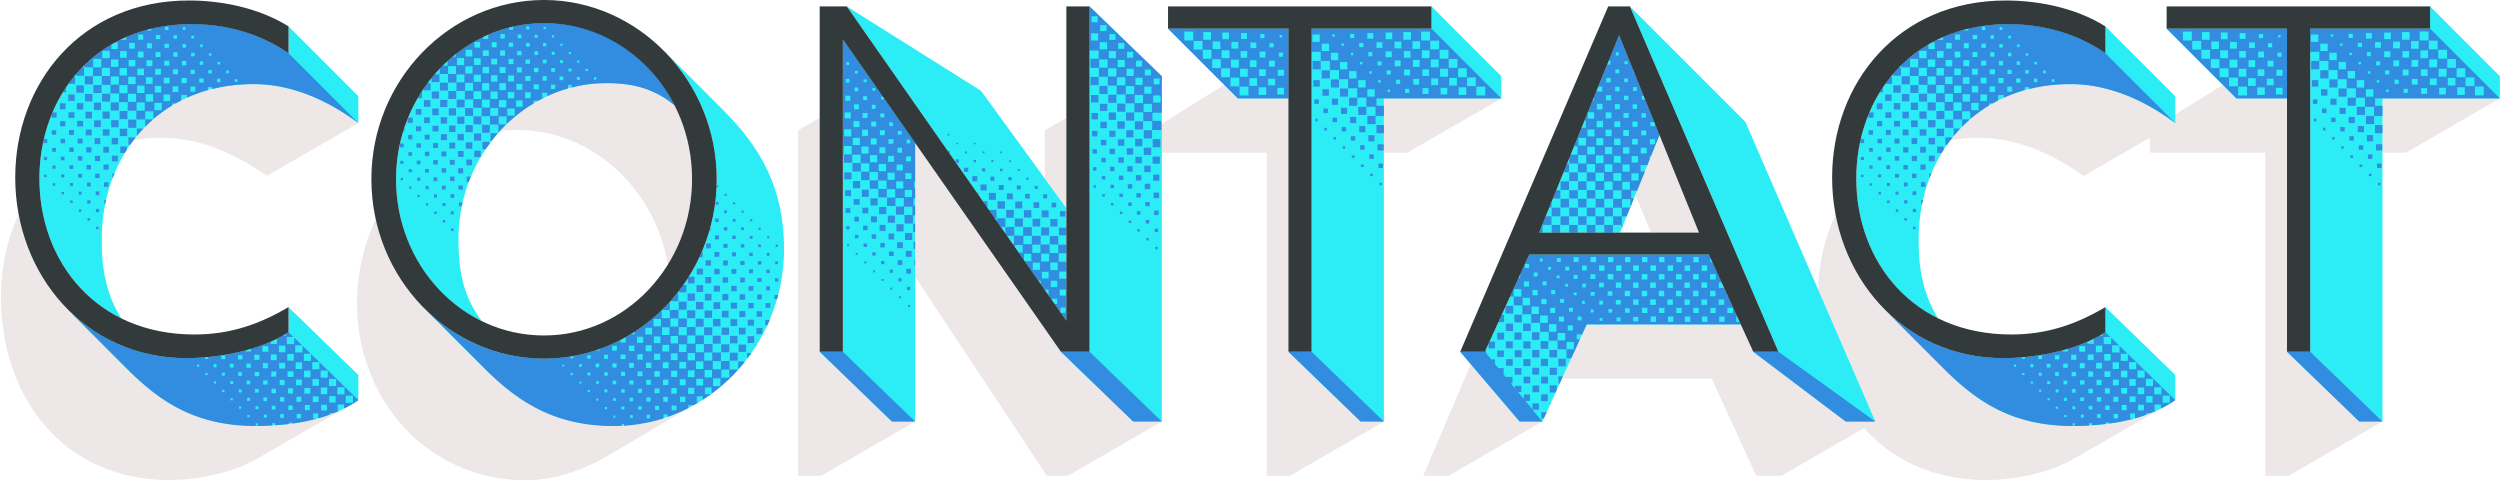
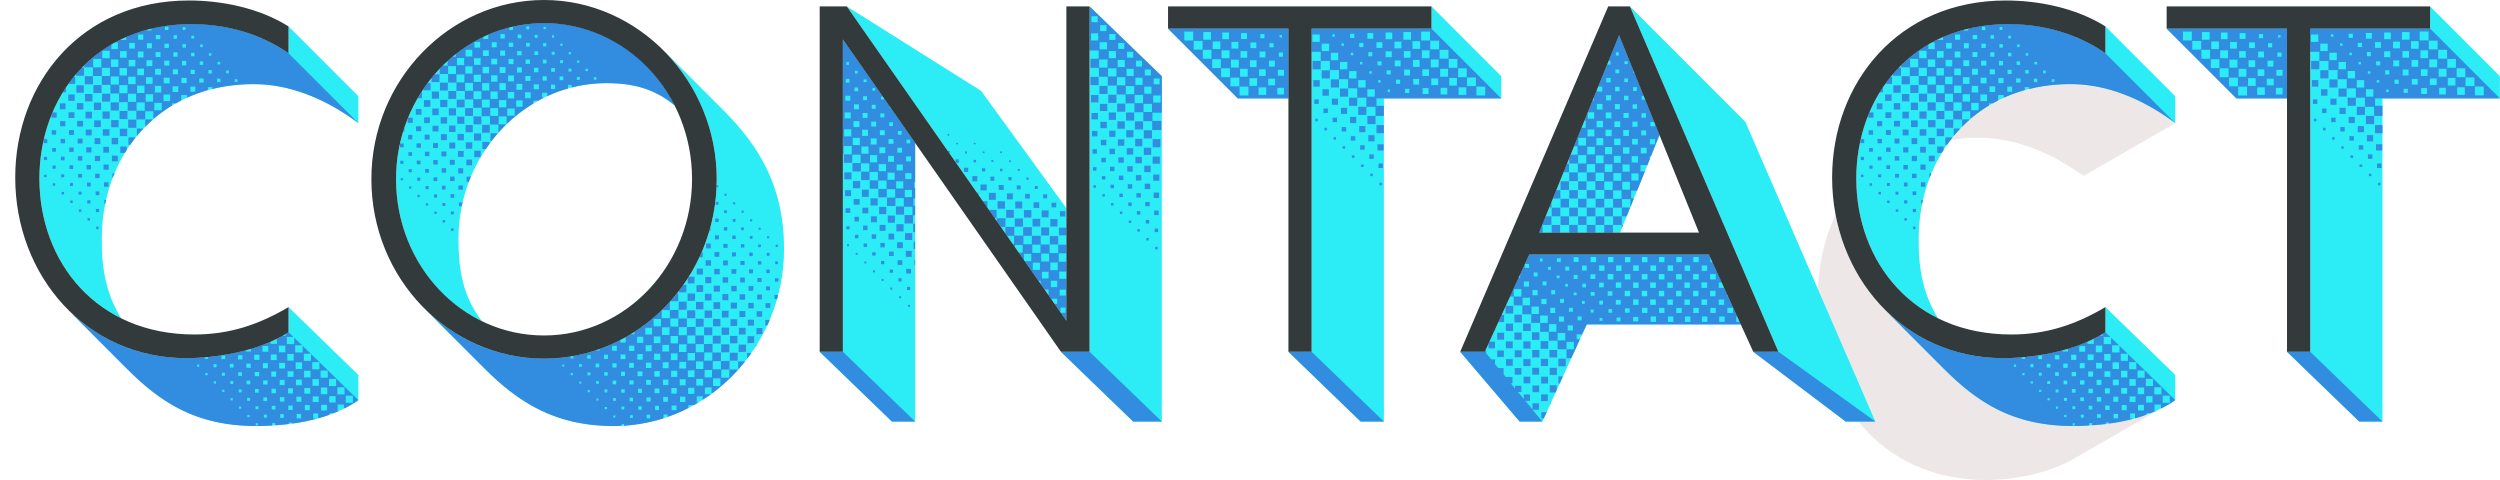
<svg xmlns="http://www.w3.org/2000/svg" fill="none" height="254" width="1322">
-   <path d="M1197.9 251.619V80.742h-61.05v-11.87l38.61-24 7.17 7.173h26.74v133.962l38.22 36.915h12.26l-49.69 28.697h-12.26Zm61.95-170.877V52.045h62.09l-49.69 28.697h-12.4Z" fill="#EDE7E7" />
  <path d="M1050.48 253.836c-57.001 0-89.219-44.48-89.219-96.917 0-15.522 3.261-30.392 9.391-43.567 3.783 20.479 13.697 38.741 28.045 52.307l29.093 29.218c17.47 17.479 36.26 30.393 68.48 30.393 12.65 0 31.43-1.696 46.56-9.261l-45.78 26.349c-13.83 8.217-33.26 11.478-46.57 11.478Zm51.4-160.832c-13.44-9.262-32.22-20.219-56.62-20.219-4.82 0-9.52.522-13.95 1.435 13.56-17.87 35.09-29.74 63.65-29.74 24 0 44.22 12.261 55.31 20.61l-48.39 27.914Z" fill="#EDE7E7" />
-   <path d="m928.689 251.618-23.479-51.393h-79.308l13.174-28.697h81.526l6.522 14.479 49.306 36.914h15.261l-49.697 28.697h-13.305Zm-176.094 0 25.175-59.089 25.827 30.392h12L765.9 251.618h-13.305Zm120.396-128.614-8.218-20.087 12.783-31.567 20.871 51.654h-25.436ZM669.837 251.619V80.742h-61.046v-11.87l38.61-24 7.174 7.173h26.741v133.962l38.219 36.915h12.261l-49.698 28.697h-12.261Zm61.959-170.877V52.045h62.089l-49.697 28.697h-12.392ZM553.586 251.619l-69.655-105.265V75.525l77.09 110.483 38.219 36.914h15.131l-49.698 28.697h-11.087Zm-131.614 0V69.003l11.478-6.652v123.657l38.219 36.914h12.262l-49.698 28.697h-12.261ZM563.89 110.092l-11.478-15.784V69.003l11.478-6.652v47.741ZM278.172 253.967c-51.394 0-89.352-41.741-89.352-93.656 0-16.045 3.653-31.176 9.914-44.481 4.304 19.567 14.218 36.654 28.044 49.568l29.349 29.349c20.479 20.479 40.567 30.523 68.481 30.523 15.001 0 29.219-3.913 41.611-10.696l-45.393 26.74c-12.523 7.305-27.915 12.653-42.654 12.653Zm75.003-114.005c-6.783-40.306-40.176-71.22-79.569-71.22-3.13 0-6.261.13-9.261.521 14.218-15.522 34.045-25.305 56.35-25.305 15.131 0 26.088 3.392 36.132 11.87 5.74 11.479 9.131 24.653 9.131 38.871 0 16.566-4.696 32.219-12.783 45.263ZM89.708 253.836c-57.002 0-89.22-44.48-89.22-96.917 0-15.522 3.26-30.392 9.391-43.567 3.783 20.479 13.696 38.741 28.045 52.307l29.088 29.218c17.479 17.479 36.262 30.393 68.481 30.393 12.652 0 31.436-1.696 46.567-9.261l-45.785 26.349c-13.826 8.217-33.262 11.478-46.567 11.478Zm51.394-160.832c-13.436-9.262-32.219-20.219-56.611-20.219-4.827 0-9.522.522-13.957 1.435 13.565-17.87 35.088-29.74 63.654-29.74 24.001 0 44.22 12.261 55.307 20.61l-48.393 27.914Z" fill="#EDE7E7" />
  <path d="m1247.59 222.922-38.22-36.915h12.26V15.131h63.4V3.39l36.91 36.915v11.74h-62.09v170.876h-12.26Zm-64.96-170.877-36.91-36.914h63.65v36.914h-26.74ZM1024.91 168.398c-27.779-13.827-43.302-42.393-43.302-73.96 0-42.915 28.832-81.655 80.352-81.655 24 0 41.09 8.217 51.39 15.392V13.957l36.92 36.914V65.09c-11.09-8.348-31.31-20.61-55.31-20.61-51.52 0-80.35 38.741-80.35 81.656-.26 16.175 2.61 30.132 10.3 42.263Zm71.36 56.872c-32.22 0-51.01-12.914-68.49-30.393l-29.214-29.349c15.524 14.74 36.524 23.871 60.784 23.871 14.74 0 37.83-3.261 54-13.697v-13.305l36.92 35.872v13.304c-16.18 11.479-39.27 13.697-54 13.697ZM976.037 222.922l-48.915-36.915h13.305L861.902 3.391l61.046 61.046 68.742 158.485h-15.653Zm-172.442 0-31.436-36.915h13.044l23.479-51.393h94.961l16.957 36.914h-81.525l-23.479 51.394h-12.001Zm10.305-99.917 42.263-104.352 21.392 52.697-20.871 51.655H813.9ZM719.533 222.922l-38.219-36.915h12.261V15.131h63.394V3.39l36.915 36.915v11.74h-62.09v170.876h-12.261ZM654.574 52.045l-36.915-36.914h63.655v36.914h-26.74ZM563.89 169.572 447.799 3.392l70.959 44.61 45.132 62.089v59.481Zm-92.221 53.35-38.219-36.915h12.262V20.87l38.219 54.654v147.398h-12.262Zm127.571 0-38.219-36.915h15.131V3.391l38.219 36.915v182.616H599.24ZM324.607 225.27c-31.044 0-50.48-12.522-68.481-30.523l-29.349-29.349c16.305 15.131 37.567 24.262 60.916 24.262 50.089 0 91.308-42.524 91.308-94.96 0-25.958-10.566-50.481-28.175-68.09l31.697 31.697c19.566 19.566 32.088 41.088 32.088 73.307 0 51.654-40.567 93.656-90.004 93.656Zm-69.655-55.307c-27.131-13.044-45.523-41.871-45.523-75.264 0-44.871 34.697-82.438 78.264-82.438 30.131 0 55.959 17.61 69.133 43.567-10.044-8.478-21.001-11.87-36.132-11.87-43.567 0-78.264 37.567-78.264 82.438 0 17.61 2.87 31.175 12.522 43.567ZM64.141 168.398c-27.784-13.827-43.306-42.393-43.306-73.96 0-42.915 28.827-81.655 80.351-81.655 24.001 0 41.089 8.217 51.393 15.392V13.957l36.915 36.914V65.09c-11.087-8.348-31.306-20.61-55.307-20.61-51.523 0-80.35 38.741-80.35 81.656-.262 16.175 2.608 30.132 10.304 42.263Zm71.351 56.872c-32.219 0-51.002-12.914-68.481-30.393l-29.219-29.349c15.523 14.74 36.523 23.871 60.785 23.871 14.74 0 37.828-3.261 54.002-13.697v-13.305l36.915 35.872v13.304c-16.175 11.479-39.262 13.697-54.002 13.697Z" fill="#2CECF5" />
  <path d="M1255.42 61.307v4.304h-4.31v-4.304h4.31Zm0 0V56.48h-4.83v-4.826h-4.82v-4.957h-4.83v-4.826h-4.83v-4.826h-4.82v-4.827h-4.83v-4.826h-4.83V15.131h63.4l36.91 36.914h-66v3.914h3.91v5.348h-4.43Zm-7.83 161.615-38.22-36.915h12.26l38.22 36.915h-12.26Zm-93.26-201.53h4.69v-4.696h-4.69v4.696Zm19.43 19.436h4.7v-4.696h-4.7v4.696Zm-14.48-14.61h4.7v-4.565h-4.7v4.565Zm4.83 4.826h4.57V26.35h-4.57v4.695Zm4.96 4.957h4.56v-4.696h-4.56v4.696Zm9.65 9.653h4.7v-4.566h-4.7v4.566Zm4.83 4.826h4.69v-4.696h-4.69v4.696Zm-.92 1.565-36.91-36.914h63.65v36.914h-26.74Zm1.18-11.478h4.04v-4.174h-4.04v4.174ZM1164.37 21h4.05v-4.044h-4.05v4.044Zm4.96 4.956h4.04v-4.043h-4.04v4.043Zm4.69 4.827h4.18V26.61h-4.18v4.174Zm4.96 4.956h4.18v-4.174h-4.18v4.174Zm9.78 9.653h4.05v-4.044h-4.05v4.044Zm4.83 4.826h4.04v-4.043h-4.04v4.043Zm-9.52-19.696h3.52V27h-3.52v3.522Zm19.43 19.435h3.53v-3.521h-3.53v3.521Zm-24.26-24.261h3.65v-3.522h-3.65v3.521Zm9.78 9.783h3.53v-3.653h-3.53v3.652Zm9.66 9.652h3.65V41.61h-3.65v3.522Zm-24.26-24.392h3.52v-3.522h-3.52v3.522Zm19.43 19.435h3.52v-3.521h-3.52v3.521Zm39.39 33.654v-1.304h1.31v1.304h-1.31Zm4.83 4.826v-1.304h1.3v1.304h-1.3Zm-14.48-14.479v-1.434h1.31v1.434h-1.31Zm4.83 4.827v-1.435h1.3v1.435h-1.3Zm14.48 14.478v-1.304h1.43v1.304h-1.43Zm4.82 4.827v-1.305h1.44v1.305h-1.44Zm4.96 4.826V91.83h1.3v1.304h-1.3Zm4.83 4.826v-1.304h1.3v1.304h-1.3Zm-73.18-77.35h3.13v-3.131h-3.13v3.13Zm9.78 9.782h3.13v-3.13h-3.13v3.13Zm-4.82-4.956h3.13v-3h-3.13v3Zm14.47 14.609h3.27v-3.13h-3.27v3.13Zm-4.69-4.826h3.13v-3.13h-3.13v3.13Zm38.48 34.305v-2.348h2.35v2.348h-2.35Zm4.82 4.827v-2.348h2.35v2.348h-2.35Zm-19.3-19.436v-2.348h2.35v2.348h-2.35Zm4.83 4.826v-2.348h2.34v2.348h-2.34Zm4.82 4.827V62.22h2.35v2.348h-2.35Zm14.61 14.609v-2.348h2.35v2.348h-2.35Zm4.83 4.826v-2.348h2.35v2.348h-2.35Zm4.82 4.826v-2.347h2.35v2.347h-2.35Zm-62.48-68.611h2.22V18h-2.22v2.218Zm4.83 4.826h2.22v-2.217h-2.22v2.217Zm4.96 4.957h2.21v-2.218h-2.21v2.218Zm18.26 15.783v-3.391h3.39v3.391h-3.39Zm4.82 4.827v-3.392h3.4v3.392h-3.4Zm4.96 4.826v-3.261h3.26v3.26h-3.26Zm4.83 4.826v-3.26h3.26v3.26h-3.26Zm4.82 4.826v-3.26h3.26v3.26h-3.26Zm4.83 4.827v-3.261h3.26v3.26h-3.26Zm4.83 4.826v-3.261h3.26v3.261h-3.26Zm4.82 4.826v-3.26h3.26v3.26h-3.26Zm-51.78-59.741h1.3v-1.305h-1.3v1.305Zm51.26 50.61v-4.304h3.91v4.305h-3.91Zm-28.96-28.957v-4.305h4.31v4.305h-4.31Zm4.83 4.826v-4.304h4.3v4.304h-4.3Zm4.83 4.826v-4.304h4.3v4.304h-4.3Zm4.82 4.827v-4.305h4.31v4.305h-4.31Zm4.83 4.826V56.48h4.3v4.305h-4.3Zm-24.13-24.131v-4.436h4.3v4.435h-4.3Zm-.13-14.48h3.91v-3.913h-3.91v3.914Zm4.95 4.827h3.92v-3.913h-3.92V27Zm4.83 4.826h3.91v-3.913h-3.91v3.913Zm4.83 4.826h3.91V32.74h-3.91v3.913Zm4.82 4.827h3.91v-3.913h-3.91v3.913Zm4.83 4.826h3.91v-3.913h-3.91v3.913Zm4.82 4.826h3.92V47.22h-3.92v3.913Zm-18.52-31.697h1.31v-1.304h-1.31v1.304Zm4.83 4.827h1.3v-1.305h-1.3v1.305Zm4.95 4.956h1.31v-1.304h-1.31v1.304Zm4.83 4.827h1.31V32.74h-1.31v1.305Zm4.96 4.956h1.3v-1.304h-1.3v1.304Zm4.69 4.696h1.31v-1.304h-1.31v1.304Zm4.96 4.957h1.3V47.35h-1.3v1.304Zm-10.17-18.914h2.08v-2.217h-2.08v2.217Zm4.82 4.826h2.22V32.48h-2.22v2.087Zm-14.48-14.478h2.22V17.87h-2.22v2.218Zm4.83 4.826h2.22v-2.218h-2.22v2.218Zm14.48 14.479h2.22v-2.218h-2.22v2.218Zm4.96 4.956h2.21v-2.217h-2.21v2.217Zm4.82 4.827h2.22v-2.218h-2.22v2.218Zm-5.48-14.088h3.13v-3.13h-3.13v3.13Zm-14.48-14.61h3.13v-3h-3.13v3Zm4.83 4.827h3.13v-3h-3.13v3Zm4.83 4.957h3.26v-3.13h-3.26v3.13Zm14.61 14.479h3.13v-3h-3.13v3Zm-4.83-4.827h3.13v-3.13h-3.13v3.13Zm9.78 9.783h3.13v-3.13h-3.13v3.13Zm-9.91-19.174h3.52V27h-3.52v3.522Zm19.44 19.435h3.52v-3.521h-3.52v3.521Zm-24.4-24.392h3.66v-3.522h-3.66v3.522Zm9.79 9.783h3.52v-3.652h-3.52v3.652Zm9.65 9.653h3.65V41.48h-3.65v3.522Zm-24.13-24.262h3.52v-3.522h-3.52v3.522Zm19.43 19.435h3.52v-3.521h-3.52v3.521Zm-10.04-19.174h4.04v-4.044h-4.04v4.044Zm4.82 4.826h4.05v-4.044h-4.05v4.044Zm9.66 9.783h4.17v-4.174h-4.17v4.174Zm4.95 4.957h4.18v-4.174h-4.18v4.174Zm4.83 4.696h4.04v-4.044h-4.04v4.044Zm4.96 4.956h4.04v-4.043h-4.04v4.043Zm-19.44-19.435h4.05V26.61h-4.05v4.174Zm-.39-9.392h4.7v-4.696h-4.7v4.696Zm4.83 4.696h4.69v-4.566h-4.69v4.566Zm9.78 9.783h4.56v-4.696h-4.56v4.696Zm4.96 4.957h4.56v-4.696h-4.56v4.696Zm4.69 4.695h4.7v-4.565h-4.7v4.565Zm-14.48-14.479h4.7V26.35h-4.7v4.695Zm19.44 19.436h4.69v-4.696h-4.69v4.696ZM1096.27 225.27c-32.22 0-51.01-12.914-68.48-30.393l-31.049-31.045c15.909 15.784 37.439 25.567 62.609 25.567 3.26 0 6.52-.131 9.78-.392v.783h1.7v-.913c6.26-.652 13.18-1.826 19.96-3.652v.652h2.74v-1.435c3.52-1.044 6.91-2.218 10.3-3.652v1.043h3.39v-2.609l3.13-1.695h1.57v-.914l1.43-.913 2.61 2.479h-3.52v3.783h3.91v-3.392l4.18 4.044h-3.65v3.782h3.91v-3.521l4.3 4.174h-3.65v3.782h3.78v-3.652l4.44 4.305h-3.78v3.782h3.78v-3.782l20.61 20.087c-1.31 1.044-5.87 3.783-7.57 4.435v-2.087h-3.39v3.392h.78l-3 1.174h-2.08v.782c-1.96.783-4.05 1.435-6 1.957v-2.609h-2.61v2.739h1.95c-2.21.653-7.56 1.957-13.04 2.609v-.522h-1.83v.783c-2.47.261-4.82.522-7.17.652v-1.174h-1.56v1.305c-2.61.13-5.22.261-7.57.261h-.91Zm-31.31-31.306h1.17v-1.174h-1.17v1.174Zm4.44 4.435h1.17v-1.174h-1.17v1.174Zm4.43 4.435h1.17v-1.174h-1.17v1.174Zm4.44 4.435h1.17v-1.174h-1.17v1.174Zm4.43 4.435h1.17v-1.174h-1.17v1.174Zm4.44 4.435h1.17v-1.174h-1.17v1.174Zm4.43 4.435h1.17V219.4h-1.17v1.174Zm4.44 4.435h1.17v-1.174h-1.17v1.174Zm-17.87-26.349h1.56v-1.565h-1.56v1.565Zm4.43 4.435h1.57v-1.565h-1.57v1.565Zm4.44 4.435h1.56v-1.566h-1.56v1.566Zm4.43 4.435h1.57v-1.566h-1.57v1.566Zm4.44 4.435h1.56v-1.566h-1.56v1.566Zm4.43 4.435h1.57v-1.566h-1.57v1.566Zm-26.61-26.61h1.57v-1.696h-1.57v1.696Zm4.17-4.305h1.96v-1.956h-1.96v1.956Zm4.44 4.435h1.96v-1.956h-1.96v1.956Zm4.43 4.435h1.96v-1.956h-1.96v1.956Zm4.44 4.435h1.96v-1.956h-1.96v1.956Zm4.43 4.435h1.96v-1.956h-1.96v1.956Zm4.44 4.435h1.96v-1.956h-1.96v1.956Zm4.43 4.435h1.96v-1.956h-1.96v1.956Zm4.44 4.435h1.96v-1.957h-1.96v1.957ZM984.088 93.655v-1.304h1.304v1.305h-1.304Zm4.565 4.566v-1.304h1.305v1.304h-1.305Zm13.827 13.827v-1.305h1.3v1.305h-1.3Zm4.57 4.565v-1.304h1.3v1.304h-1.3Zm4.56 4.565v-1.304h1.31v1.304h-1.31Zm-18.261-18.392v-1.304h1.305v1.304h-1.305Zm4.566 4.566v-1.305h1.304v1.305h-1.304Zm106.435 100.569h2.35v-2.348h-2.35v2.348Zm4.44 4.435h2.35v-2.348h-2.35v2.348Zm4.43 4.435h2.35v-2.348h-2.35v2.348Zm4.44 4.435h2.35v-2.348h-2.35v2.348Zm-31.05-31.175h2.35v-2.218h-2.35v2.218Zm4.44 4.435h2.35v-2.218h-2.35v2.218Zm4.43 4.435h2.35v-2.218h-2.35v2.218Zm4.44 4.435h2.35v-2.218h-2.35v2.218ZM993.088 93.786v-1.565h1.696v1.565h-1.696Zm-9.13-9.13v-1.697h1.695v1.696h-1.695Zm4.565 4.565v-1.696h1.696v1.696h-1.696Zm9.261 9.13v-1.565h1.566v1.565h-1.566Zm4.566 4.566v-1.565h1.56v1.565h-1.56Zm4.57 4.696v-1.696h1.69v1.696h-1.69Zm4.56 4.565v-1.696h1.7v1.696h-1.7Zm83.74 78.134h2.74v-2.74h-2.74v2.74Zm4.57 4.435h2.61v-2.74h-2.61v2.74Zm4.43 4.435h2.61v-2.74h-2.61v2.74Zm4.44 4.435h2.61v-2.74h-2.61v2.74Zm4.43 4.435h2.61v-2.74h-2.61v2.74Zm4.44 4.434h2.61v-2.739h-2.61v2.739Zm4.43 4.435h2.61v-2.739h-2.61v2.739Zm-106.04-109.178v-1.957h.91l-.39 1.957h-.52ZM988.393 80.22v-1.956h1.956v1.956h-1.956Zm4.565 4.566v-1.957h1.957v1.957h-1.957Zm4.565 4.565v-1.957h1.957v1.957h-1.957Zm13.827 13.827v-1.957h1.96v1.957h-1.96Zm-27.523-27.523V74.22l.131-.652h1.826v2.087h-1.957Zm18.263 18.261V91.96h2.09v1.957h-2.09Zm4.69 4.696v-2.087h1.96v2.087h-1.96Zm92.75 87.395h3.13v-3h-3.13v3Zm4.43 4.435h3.13v-3h-3.13v3Zm4.44 4.435h3.13v-3h-3.13v3Zm4.43 4.435h3.13v-3h-3.13v3Zm4.44 4.435h3.13v-3h-3.13v3Zm4.43 4.435h3.13v-3h-3.13v3Zm4.44 4.435h3.13v-3h-3.13v3Zm4.43 4.435h3.13v-3h-3.13v3ZM988.132 71.22v-2.348h2.348v2.348h-2.348Zm18.388 18.392v-2.348h2.35v2.348h-2.35Zm4.57 4.565V91.83h2.35v2.348h-2.35Zm-18.262-18.392v-2.348h2.347v2.348h-2.347Zm4.565 4.566v-2.348h2.348v2.348h-2.348Zm4.567 4.565v-2.348h2.35v2.348h-2.35Zm13.83 13.827v-2.348h2.34v2.348h-2.34Zm119.09 114.135h3.39v-3.392h-3.39v3.392Zm-26.61-26.61h3.39v-3.522h-3.39v3.522Zm4.43 4.435h3.39v-3.522h-3.39v3.522Zm4.44 4.435h3.39v-3.522h-3.39v3.522Zm4.43 4.435h3.39v-3.522h-3.39v3.522Zm4.44 4.435h3.39v-3.522h-3.39v3.522Zm4.43 4.435h3.39v-3.522h-3.39v3.522ZM1020.22 94.308v-2.609h1.17l-1.17 2.609Zm-32.219-33.523c.131-.522.392-.913.522-1.305h2.218v2.74h-2.74v-1.435Zm4.566 6v-2.74h2.739v2.74h-2.739Zm4.696 4.565v-2.608h2.608v2.608h-2.608Zm4.567 4.566v-2.61h2.61v2.61h-2.61Zm4.56 4.696v-2.74h2.74v2.74h-2.74Zm4.57 4.565v-2.74h2.74v2.74h-2.74Zm4.56 4.565v-2.739h2.74v2.74h-2.74Zm114.79 109.961h3.78v-3.782h-3.78v3.782Zm4.44 4.435h3.78v-3.782h-3.78v3.782Zm4.43 4.435h3.78v-3.782h-3.78v3.782Zm4.44 4.435h3.78v-3.783h-3.78v3.783ZM1006.13 71.611v-3.13h3.13v3.13h-3.13Zm-13.694-13.827v-3.13h3v3.13h-3Zm4.566 4.566v-3h3.128v3h-3.128Zm4.568 4.565v-3h3.13v3h-3.13Zm9.26 9.262v-3.131h3v3.13h-3Zm4.56 4.565v-3.13h3v3.13h-3Zm4.57 4.565v-3h3.13v3h-3.13ZM1006 62.611v-3.522h3.39v3.522H1006Zm9.13 9.13v-3.39h3.52v3.39h-3.52ZM996.871 53.35v-3.392h3.389v3.392h-3.389Zm4.569 4.565v-3.392h3.39v3.392h-3.39Zm9.13 9.261v-3.522h3.52v3.522h-3.52Zm9.26 9.131v-3.391h3.39v3.391h-3.39Zm4.56 4.565v-3.391h3.4v1.696c-.27.652-.66 1.174-1.05 1.695h-2.35Zm-30.388-32.088c.521-.913 1.173-1.695 1.695-2.609v2.61h-1.695Zm34.698 27.784v-3.913h3.78l-2.87 3.913h-.91Zm-27.52-27.523v-3.913h3.91v3.913h-3.91Zm4.56 4.566v-3.914h3.91v3.913h-3.91Zm9.26 9.13V58.96h3.79v3.782H1015Zm9.13 9.261V68.09h3.92v3.913h-3.92Zm-13.69-13.826v-3.913h3.78v3.913h-3.78Zm9.13 9.13v-3.782h3.91v3.783h-3.91ZM997.002 44.35c.913-1.304 1.826-2.609 2.869-3.782h.649v3.782h-3.518Zm36.128 27.523V67.96h3.53c-1.18 1.174-2.35 2.609-3.53 3.913Zm-13.82-13.435v-4.305h4.3v4.305h-4.3Zm-18.26-19.305c1.04-1.174 1.95-2.348 3.13-3.392h1.04v4.305h-4.17v-.913Zm9.13 10.044V45h4.3v4.175h-4.3Zm4.56 4.565v-4.174h4.31v4.174h-4.31Zm9.26 9.261v-4.304h4.18v4.304H1024Zm-18.39-18.392v-4.304h4.31v4.304h-4.31Zm22.96 22.958v-4.305h4.3v4.305h-4.3Zm9-.522v-3.913h4.17c-1.43 1.174-2.87 2.608-4.17 3.913Zm-27.52-31.436h4.3v-4.435h-4.3v4.435ZM1033 58.567h4.31v-4.435H1033v4.435Zm-13.69-13.827h4.3v-4.304h-4.3v4.304Zm4.56 4.566h4.31V45h-4.31v4.305Zm4.57 4.565h4.3v-4.304h-4.3v4.304Zm-13.57-23.088h3.92V26.87h-3.92v3.913Zm4.57 4.566h3.91v-3.913h-3.91v3.913Zm4.56 4.565h3.92v-3.913H1024v3.913Zm4.57 4.566h3.91v-3.913h-3.91v3.913Zm4.69 4.696h3.92v-3.914h-3.92v3.913Zm4.57 4.565h3.91v-3.913h-3.91v3.913Zm4.56 4.565h3.92v-3.913h-3.92v3.913Zm-9-18.522h3.53v-3.522h-3.53v3.522Zm4.57 4.565h3.52v-3.522h-3.52v3.522Zm-9.13-9.261h3.52v-3.392h-3.52v3.392Zm13.83 13.827h3.39v-3.522h-3.39v3.522Zm-18.4-18.392h3.53V27h-3.53v3.522Zm22.96 22.957h3.52v-3.522h-3.52v3.522Zm-13.56-23.088h3v-3.13h-3v3.13Zm13.69 13.696h3.13v-3h-3.13v3Zm-18.26-18.392h3v-3h-3v3Zm9.13 9.262h3.13v-3.131h-3.13v3.13Zm4.57 4.565h3.13v-3.13h-3.13v3.13Zm9.26 9.13h3v-3h-3v3ZM1033.79 21h2.73v-2.739h-2.73v2.74Zm9.26 9.131h2.61v-2.609h-2.61v2.61Zm13.69 13.827h2.74v-2.74h-2.74v2.74Zm-18.26-18.392h2.61v-2.74h-2.61v2.74Zm9.13 9.13h2.74v-2.608h-2.74v2.609Zm4.57 4.566h2.74v-2.609h-2.74v2.61Zm9.26 9.261h2.61v-2.739h-2.61v2.74Zm.13-9.391h2.22v-2.218h-2.22v2.218Zm-18.39-18.392h2.35v-2.218h-2.35v2.218Zm4.56 4.565h2.35v-2.218h-2.35v2.218Zm4.7 4.696h2.22v-2.348h-2.22V30Zm4.56 4.565h2.22v-2.348H1057v2.348Zm9.13 9.131h2.35v-2.218h-2.35v2.218ZM1048 15.913h1.83v-1.826H1048v1.826Zm4.57 4.566h1.83v-1.826h-1.83v1.826Zm4.69 4.695h1.83v-1.826h-1.83v1.826Zm4.57 4.566h1.83v-1.826h-1.83v1.826Zm4.57 4.565h1.82V32.48h-1.82v1.826Zm4.56 4.566h1.83v-1.826h-1.83v1.826Zm4.57 4.565h1.82V41.61h-1.82v1.826Zm74.74 21.653c-11.09-8.348-31.31-20.61-55.31-20.61-9.13 0-16.17 1.175-21.91 2.61v-1.044h-2.35v1.565c-6 1.826-8.87 3.13-11.09 4.044v-1.435h-3v2.87l-2.74 1.565h-2.08v1.174c-2.22 1.174-5.48 3.522-9.92 7.044v-4.044h-4.3v4.305h-4.7v-4.566h-4.56v-4.565h-4.57v-4.566h-4.56v-4.565h-4.57v-4.696h4.31v-4.304h-4.31v4.304h-4.69V35.61h-4.57v-1.044c1.3-1.304 2.61-2.478 3.91-3.652h.52v-.391c3.14-2.61 6.4-4.957 9.92-7.044v2.478h3.39v-3.522h-1.44l2.74-1.435v.13h3.13v-1.564c3.53-1.566 7.18-2.87 11.09-3.783v.391h2.22v-1.043c7.17-1.696 14.09-2.348 22.44-2.348 23.34.26 39.91 8.348 50.08 15.392l36.92 36.914Zm-92.87-49.306h1.43v-1.435h-1.43v1.435Zm4.56 4.565h1.44v-1.435h-1.44v1.435Zm9.26 9.131h1.31v-1.304h-1.31v1.304Zm9.13 9.261h1.44v-1.435h-1.44v1.435Zm4.57 4.566h1.43V41.87h-1.43v1.435Zm-18.26-18.392h1.3v-1.435h-1.3v1.435Zm9.13 9.13h1.43V32.74h-1.43v1.304ZM828.38 189.399v-4.696h3.913v-3.913h-3.913v3.913h-4.696v-4.565h-4.696v-4.696h-4.565v-4.696h4.043v-3.913h-4.043v3.913h-4.696v-4.565h-4.696v-4.696h-4.565v-4.696h4.043v-3.913h-4.043v3.913h-1.957l4.565-9.914h.783v-1.695l2.478-5.479v1.957h2.218v-2.087h-2.087l2.217-4.957h94.961l.782 1.696v2.348h1.044l4.957 10.696h-1.566v2.869h2.87l1.565 3.522v.913h.392l4.956 10.697h-.521v2.869h1.826l.522 1.305h-81.395l-2.739 5.869v-.652h-2.609v2.609h1.696l-2.348 5.348-2.218 4.696h-2.478Zm-24.784 33.523-31.436-36.915h13.044l.261-.652h.391v1.435l2.74 3.261h1.956v2.478l1.696 2.088h2.87v3.391l1.304 1.565v-.261h3.391v3.392h-.913l2.218 2.739v-1.435h3.391v3.261h-1.826l3.131 3.783v-2.478h3.261v3.391h-2.479l3.783 4.565v-3.261h3.392v3.392h-3.392l5.218 6.261h-12.001Zm11.479-1.696v-3.261h2.87l-1.566 3.261h-1.304Zm4.565-7.174v-.913h.392l-.392.913Zm-18.653-15.914v-3.521h3.522v3.521h-3.522Zm13.958 13.957v-3.521h3.521v3.521h-3.521Zm-27.784-27.914v-2.348l.522-1.174h2.869v3.522h-3.391Zm4.565 4.566v-3.392h3.522v3.392h-3.522Zm4.696 4.696v-3.522h3.522v3.522h-3.522Zm9.261 9.261v-3.522h3.522v3.522h-3.522Zm4.696 4.696v-3.522h3.522v3.522h-3.522Zm-4.826-13.827v-3.652h3.783v3.652h-3.783Zm13.957 13.957v-3.783h3.652v2.479l-.522 1.304h-3.13Zm-27.784-27.914v-3.652h3.652v3.652h-3.652Zm4.566 4.565v-3.652h3.652v3.652h-3.652Zm4.695 4.696v-3.652h3.653v3.652h-3.653Zm9.262 9.261v-3.652h3.652v3.652h-3.652Zm4.696 4.696v-3.652h3.652v3.652h-3.652Zm-24.654-27.914.392-.783v.783h-.392Zm33.784 27.914v-3.783h2.348l-1.695 3.783h-.653Zm-23.218-23.218v-3.783h3.783v3.783h-3.783Zm4.696 4.696v-3.783h3.783v3.783h-3.783Zm9.261 9.261v-3.783h3.783v3.783h-3.783Zm4.696 4.696v-3.783h3.783v3.783h-3.783Zm-23.218-23.218v-3.914h3.782v3.914h-3.782Zm13.957 13.957v-3.914h3.782v3.914h-3.782Zm-17.871-18.653 1.696-3.783h1.304v3.783h-3Zm22.306 14.087v-4.043h4.043v4.043h-4.043Zm-13.827-13.957v-4.044h3.913v4.044h-3.913Zm4.565 4.566v-3.914h4.044v3.914h-4.044Zm4.696 4.695v-4.043h3.913v4.043h-3.913Zm9.261 9.262v-3.914h4.044v3.914h-4.044Zm4.696 4.695v-4.043h3.914v4.043h-3.914Zm-27.914-27.914v-3.783l.131-.13v-.13h3.913v4.043h-4.044Zm9-4.304h3.914v-4.044h-3.914v4.044Zm13.958 13.957h3.913v-4.044h-3.913v4.044Zm4.565 4.565h4.044v-3.913h-4.044v3.913Zm-13.827-13.957h3.914v-3.913h-3.914v3.913Zm9.914-.522h2.609v-2.739h-2.609v2.739Zm-13.957-13.957h2.739v-2.739h-2.739v2.739Zm4.565 4.566h2.739v-2.74h-2.739v2.74Zm4.696 4.696h2.739v-2.74h-2.739v2.74Zm9.261 9.261h2.739v-2.739h-2.739v2.739Zm4.696 4.696h2.739v-2.74h-2.739v2.74Zm-8.739-19.175h2.087v-2.218h-2.087v2.218Zm-9.262-9.392h2.087v-2.087h-2.087v2.087Zm4.696 4.696h2.087v-2.087h-2.087v2.087Zm9.261 9.261h2.087v-2.087h-2.087v2.087Zm4.696 4.696h2.087v-2.087h-2.087v2.087Zm4.566 4.566h2.087v-2.087h-2.087v2.087Zm2.348-8.74h1.434v-1.565h-1.434v1.565Zm-18.001-18.001h1.565v-1.565h-1.565v1.565Zm22.566 22.567h1.565v-1.566h-1.565v1.566Zm-26.871-27.002h1.435v-1.565h-1.435v1.565Zm8.87 8.87h1.566v-1.435h-1.566v1.435Zm9.001 9.001h1.565v-1.435h-1.565v1.435Zm-4.435-4.566h1.434v-1.435h-1.434v1.435Zm18.131 18.131h1.565v-1.565h-1.565v1.565Zm-.131-8.609h1.957v-2.087h-1.957v2.087Zm-18-18h2.087v-2.087h-2.087v2.087Zm4.435 4.435h2.087v-2.087h-2.087v2.087Zm4.565 4.435h1.957v-1.957h-1.957v1.957Zm-13.435-13.436h2.087v-1.956h-2.087v1.956Zm17.87 17.871h2.087v-1.957h-2.087v1.957Zm13.696 13.565h2.087v-2.087h-2.087v2.087Zm-4.304-4.565h1.956v-1.957h-1.956v1.957Zm-36.654-42.393 1.696-4.044h.13v4.044h-1.826Zm40.567 38.088h2.609v-2.478h-2.609v2.478Zm-17.87-18h2.478v-2.609h-2.478v2.609Zm4.434 4.435h2.609v-2.479h-2.609v2.479Zm4.566 4.435h2.478v-2.479h-2.478v2.479Zm-13.435-13.436h2.608v-2.478h-2.608v2.478Zm18 17.871h2.479v-2.348h-2.479v2.348Zm13.436 13.565h2.739v-2.348h-2.739v2.348Zm-4.305-4.565h2.478v-2.348h-2.478v2.348Zm-43.436-46.437v-.782l1.565-3.783h3v4.565h-4.565Zm4.695 4.044v-4.044h4.435v4.044h-4.435Zm33.915 29.218h2.87v-2.869h-2.87v2.869Zm-8.87-9h2.87v-2.87h-2.87v2.87Zm18.001 18.001h2.869v-2.87h-2.869v2.87Zm-22.436-22.566h2.87v-2.74h-2.87v2.74Zm9 9.131h3v-2.87h-3v2.87Zm9.001 8.869h2.869v-2.869h-2.869v2.869Zm13.696 13.566h2.87v-2.869h-2.87v2.869Zm-4.566-4.696h2.87v-2.739h-2.87v2.739Zm-47.741-51.132v-4.566h4.566v4.566h-4.566Zm4.696 4.565v-4.565h4.435v4.565h-4.435Zm4.566 4.044v-4.044h4.435v4.044h-4.435ZM819.249 109.7l1.174-2.739v2.739h-1.174Zm35.349 33.523h2.87v-2.87h-2.87v2.87Zm9.001 9h2.869v-2.869h-2.869v2.869Zm-4.435-4.434h3v-2.87h-3v2.87Zm13.435 13.435h3v-2.87h-3v2.87Zm-4.435-4.566h2.87v-2.869h-2.87v2.869Zm-17.87-18h2.869v-2.74h-2.869v2.74Zm27.001 26.87h2.87v-2.739h-2.87v2.739Zm4.696 4.696h2.869v-2.869h-2.869v2.869Zm-52.176-55.828v-4.566h4.565v4.566h-4.565Zm-4.566-4.696v-4.565h4.435v4.565h-4.435Zm9.262 9.261v-4.565h4.435v4.565h-4.435Zm-13.305-13.957 1.826-4.435h2.087v4.435h-3.913Zm17.87 18.001v-4.044h4.565v4.044h-4.565Zm24.523 20.218h3v-2.87h-3v2.87Zm4.565 4.566h3v-2.87h-3v2.87Zm4.435 4.434h3v-2.869h-3v2.869Zm4.565 4.435h2.87v-2.869h-2.87v2.869Zm4.566 4.566h2.87v-2.87h-2.87v2.87Zm-22.436-22.566h2.87v-2.74h-2.87v2.74Zm31.697 31.566h2.87v-2.869h-2.87v2.869Zm-4.565-4.696h2.869v-2.739h-2.869v2.739Zm-47.35-51.132v-4.566h4.565v4.566h-4.565Zm-13.827-13.957v-4.566h4.435v4.566h-4.435Zm4.566 4.565v-4.435h4.565v4.435h-4.565Zm4.696 4.696v-4.565h4.435v4.565h-4.435Zm9.261 9.261v-4.565h4.565v4.565h-4.565Zm4.565 4.044v-4.044h4.566v4.044h-4.566Zm28.827 24.784h3.001v-2.87h-3.001v2.87Zm4.566 4.434h2.87v-2.869h-2.87v2.869Zm9 9.001h2.87v-2.87h-2.87v2.87Zm-22.436-22.566h2.87v-2.74h-2.87v2.74Zm4.435 4.565h3.001v-2.87h-3.001v2.87Zm13.566 13.435h2.87v-2.869h-2.87v2.869Zm13.696 13.566h2.87v-2.869h-2.87v2.869Zm-4.565-4.696h2.87v-2.739h-2.87v2.739Zm-37.828-44.871v-1.696h.653l-.653 1.696Zm-23.087-20.218v-4.566h4.435v4.566h-4.435Zm4.565 4.565v-4.435h4.565v4.435h-4.565Zm9.392 9.392v-4.566h4.435v4.566h-4.435Zm-18.653-18.653v-4.566h4.565v4.566h-4.565Zm13.957 13.957v-4.565h4.565v4.565h-4.565Zm9.261 9.261v-4.565h4.565v4.565h-4.565Zm-26.218-27.914 1.826-4.435h1.043v4.435h-2.869Zm63.915 61.176h2.87v-2.869h-2.87v2.869Zm-13.435-13.565h2.87v-2.74h-2.87v2.74Zm9 9.131h3v-2.87h-3v2.87Zm13.436 13.435h3v-2.87h-3v2.87Zm-17.871-18.001h2.87v-2.87h-2.87v2.87Zm13.436 13.435h2.869v-2.869h-2.869v2.869Zm9.13 8.87h2.87v-2.739h-2.87v2.739Zm4.696 4.696h2.87v-2.869h-2.87v2.869Zm-13.826-22.435h3v-2.87h-3v2.87Zm4.435 4.434h3v-2.869h-3v2.869Zm-8.87-9h2.869v-2.87h-2.869v2.87Zm13.435 13.435h2.87v-2.869h-2.87v2.869Zm4.565 4.566h2.87v-2.87h-2.87v2.87Zm-22.435-22.566h2.869v-2.74h-2.869v2.74Zm27.001 26.87h3v-2.739h-3v2.739Zm-78.916-79.046h4.304v-4.435h-4.304v4.435Zm9.261 9.26h4.435v-4.434h-4.435v4.435Zm132.266 127.18-48.915-36.915h13.305l51.263 36.915h-15.653Zm-71.742-75.133h3v-2.87h-3v2.87Zm-4.435-4.566h2.87v-2.87h-2.87v2.87Zm-4.435-4.565h2.87v-2.74h-2.87v2.74Zm-51.524-52.307h4.044v-4.174h-4.044v4.174Zm9.261 9.261h4.175V91.57h-4.175v4.043Zm4.696 4.696h4.044v-4.174h-4.044v4.174ZM834.641 76.96h4.044v-4.044h-4.044v4.044Zm4.696 4.695h4.043v-4.043h-4.043v4.043Zm9.261 9.262h4.044v-4.044h-4.044v4.044Zm-9.131-18.784h3.653v-3.652h-3.653v3.652Zm9.261 9.392h3.783v-3.783h-3.783v3.783Zm4.696 4.565h3.653v-3.652h-3.653v3.652Zm4.566 4.696h3.782v-3.783h-3.782v3.783Zm4.696 4.696h3.782v-3.783h-3.782v3.783Zm-18.523-18.653h3.652v-3.783h-3.652v3.783Zm9.392-.13h3.391v-3.392h-3.391V76.7Zm9.261 9.26h3.391v-3.39h-3.391v3.39Zm-13.827-13.956h3.261V68.61h-3.261v3.392Zm-4.695-4.696h3.391v-3.392h-3.391v3.392Zm13.957 13.957h3.391v-3.391h-3.391v3.391Zm-.653 33.132v-4.566h-4.565v-4.695h4.435V100.7h-4.435v4.435h-4.696v-4.696h4.435v-4.435h-4.435v4.435h-4.696v-4.566h-4.565v-4.696h4.435v-4.434h-4.435v4.434h-4.696v-4.695h-4.565v-2.74l.782-1.956h3.653V77.35h-1.826l3.913-9.783h2.217v-3.783h-.652l1.696-4.174v3.13h3.391v-3.39h-3.261l2.478-6.132h.653v-1.695l1.695-4.174v1.043h2.74v-2.609h-2.087l4.695-11.609h1.696v-2.087h-.913l5.479-13.435 7.565 18.653v1.304h.522l4.957 12.131h-1.044v1.957h1.826l4.827 11.87h-2.088v2.217h2.348V65.35l2.479 6L872.99 82.7h-.652v1.696l-1.435 3.522v-.653h-3.391v3.392h2.348l-4.174 10.174h-3.131v4.044h1.435l-1.826 4.826v-4.435h-4.435v4.435h4.304l-1.826 4.696h-2.609Zm-13.174-56.48h3v-3h-3v3Zm4.696 4.695h3v-3.13h-3v3.13Zm4.565 4.566h3.131v-3h-3.131v3Zm4.696 4.695h3v-3.13h-3v3.13Zm9.261 9.262h3.131v-3h-3.131v3Zm-4.565-4.696h3v-3h-3v3Zm-9.131-18.653h2.609v-2.74h-2.609v2.74Zm4.566 4.565h2.739v-2.608h-2.739v2.608Zm-9.262-9.261h2.74v-2.74h-2.74v2.74Zm13.957 13.957h2.74v-2.74h-2.74v2.74Zm4.696 4.566h2.609v-2.61h-2.609v2.61Zm4.566 4.695h2.739v-2.739h-2.739v2.74Zm-23.088-32.74h2.348v-2.348h-2.348v2.348Zm4.696 4.696h2.347v-2.348h-2.347v2.348Zm4.695 4.696h2.348V50.61h-2.348v2.348Zm4.566 4.565h2.348v-2.348h-2.348v2.348Zm4.696 4.696h2.348v-2.348h-2.348v2.348Zm-9.131-18.783h1.956V41.48h-1.956v1.957Zm-4.696-4.696h2.087v-1.957h-2.087v1.957Zm9.392 9.391h1.956v-2.087h-1.956v2.087Zm-9.131-18.783h1.565v-1.696h-1.565v1.696Zm4.565 4.565h1.696V32.35h-1.696v1.565ZM727.36 61.307v4.304h-4.304v-4.304h4.304Zm0 0V56.48h-4.826v-4.826h-4.826v-4.957h-4.827v-4.826h-4.826v-4.826h-4.826v-4.827h-4.826v-4.826h-4.827V15.131h63.394l36.915 36.914h-66.003v3.914h3.913v5.348h-4.435Zm-7.826 161.615-38.219-36.915h12.261l38.219 36.915h-12.261Zm-93.265-201.53h4.696v-4.696h-4.696v4.696Zm19.436 19.436h4.696v-4.696h-4.696v4.696Zm-14.479-14.61h4.696v-4.565h-4.696v4.565Zm4.826 4.826h4.566V26.35h-4.566v4.695Zm4.957 4.957h4.565v-4.696h-4.565v4.696Zm9.652 9.653h4.696v-4.566h-4.696v4.566Zm4.827 4.826h4.696v-4.696h-4.696v4.696Zm-.913 1.565L617.66 15.131h63.655v36.914h-26.74Zm1.174-11.478h4.043v-4.174h-4.043v4.174ZM636.313 21h4.044v-4.044h-4.044v4.044Zm4.957 4.956h4.043v-4.043h-4.043v4.043Zm4.696 4.827h4.174V26.61h-4.174v4.174Zm4.956 4.956h4.174v-4.174h-4.174v4.174Zm9.783 9.653h4.044v-4.044h-4.044v4.044Zm4.827 4.826h4.043v-4.043h-4.043v4.043Zm-9.522-19.696h3.521V27h-3.521v3.522Zm19.435 19.435h3.522v-3.521h-3.522v3.521Zm-24.262-24.261h3.653v-3.522h-3.653v3.521Zm9.783 9.783h3.522v-3.653h-3.522v3.652Zm9.653 9.652h3.652V41.61h-3.652v3.522ZM646.357 20.74h3.522v-3.522h-3.522v3.522Zm19.436 19.435h3.521v-3.521h-3.521v3.521Zm39.392 33.654v-1.304h1.305v1.304h-1.305Zm4.827 4.826v-1.304h1.304v1.304h-1.304Zm-14.479-14.479v-1.434h1.304v1.434h-1.304Zm4.826 4.827v-1.435h1.305v1.435h-1.305Zm14.479 14.478v-1.304h1.435v1.304h-1.435Zm4.826 4.827v-1.305h1.435v1.305h-1.435Zm4.957 4.826V91.83h1.304v1.304h-1.304Zm4.826 4.826v-1.304h1.305v1.304h-1.305ZM656.27 20.61h3.131v-3.131h-3.131v3.13Zm9.783 9.782h3.131v-3.13h-3.131v3.13Zm-4.826-4.956h3.131v-3h-3.131v3Zm14.479 14.609h3.261v-3.13h-3.261v3.13Zm-4.696-4.826h3.131v-3.13h-3.131v3.13Zm38.48 34.305v-2.348h2.348v2.348h-2.348Zm4.826 4.827v-2.348h2.348v2.348h-2.348Zm-19.305-19.436v-2.348h2.348v2.348h-2.348Zm4.826 4.826v-2.348h2.348v2.348h-2.348Zm4.827 4.827V62.22h2.348v2.348h-2.348Zm14.609 14.609v-2.348h2.348v2.348h-2.348Zm4.826 4.826v-2.348h2.348v2.348h-2.348Zm4.827 4.826v-2.347h2.347v2.347h-2.347Zm-62.481-68.611h2.217V18h-2.217v2.218Zm4.826 4.826h2.218v-2.217h-2.218v2.217Zm4.957 4.957h2.217v-2.218h-2.217v2.218Zm18.261 15.783v-3.391h3.392v3.391h-3.392Zm4.827 4.827v-3.392h3.391v3.392h-3.391Zm4.956 4.826v-3.261h3.261v3.26h-3.261Zm4.827 4.826v-3.26h3.261v3.26h-3.261Zm4.826 4.826v-3.26h3.261v3.26h-3.261Zm4.826 4.827v-3.261h3.261v3.26h-3.261Zm4.827 4.826v-3.261h3.261v3.261h-3.261Zm4.826 4.826v-3.26h3.261v3.26h-3.261Zm-51.785-59.741h1.305v-1.305h-1.305v1.305Zm51.263 50.61v-4.304h3.913v4.305h-3.913ZM698.924 41.48v-4.305h4.305v4.305h-4.305Zm4.827 4.826v-4.304h4.304v4.304h-4.304Zm4.826 4.826v-4.304h4.304v4.304h-4.304Zm4.826 4.827v-4.305h4.305v4.305h-4.305Zm4.826 4.826V56.48h4.305v4.305h-4.305Zm-24.131-24.131v-4.436h4.305v4.435h-4.305Zm-.13-14.48h3.913v-3.913h-3.913v3.914Zm4.956 4.827h3.914v-3.913h-3.914V27Zm4.827 4.826h3.913v-3.913h-3.913v3.913Zm4.826 4.826h3.913V32.74h-3.913v3.913Zm4.826 4.827h3.913v-3.913h-3.913v3.913Zm4.826 4.826h3.914v-3.913h-3.914v3.913Zm4.827 4.826h3.913V47.22h-3.913v3.913Zm-18.523-31.697h1.305v-1.304h-1.305v1.304Zm4.827 4.827h1.304v-1.305h-1.304v1.305Zm4.956 4.956h1.305v-1.304h-1.305v1.304Zm4.827 4.827h1.304V32.74h-1.304v1.305ZM724.099 39h1.305v-1.304h-1.305v1.304Zm4.696 4.696h1.305v-1.304h-1.305v1.304Zm4.957 4.957h1.304V47.35h-1.304v1.304ZM723.578 29.74h2.087v-2.217h-2.087v2.217Zm4.826 4.826h2.217V32.48h-2.217v2.087Zm-14.479-14.478h2.217V17.87h-2.217v2.218Zm4.826 4.826h2.218v-2.218h-2.218v2.218Zm14.479 14.479h2.218v-2.218h-2.218v2.218Zm4.957 4.956h2.217v-2.217h-2.217v2.217Zm4.826 4.827h2.218v-2.218h-2.218v2.218Zm-5.478-14.088h3.13v-3.13h-3.13v3.13Zm-14.479-14.61h3.13v-3h-3.13v3Zm4.826 4.827h3.131v-3h-3.131v3Zm4.826 4.957h3.261v-3.13h-3.261v3.13Zm14.61 14.479h3.13v-3h-3.13v3Zm-4.827-4.827h3.131v-3.13h-3.131v3.13Zm9.783 9.783h3.131v-3.13h-3.131v3.13Zm-9.913-19.174h3.522V27h-3.522v3.522Zm19.435 19.435h3.522v-3.521h-3.522v3.521Zm-24.392-24.392h3.652v-3.522h-3.652v3.522Zm9.783 9.783h3.522v-3.652h-3.522v3.652Zm9.653 9.653h3.652V41.48h-3.652v3.522ZM732.708 20.74h3.522v-3.522h-3.522v3.522Zm19.436 19.435h3.522v-3.521h-3.522v3.521ZM742.1 21.001h4.044v-4.044H742.1v4.044Zm4.826 4.826h4.044v-4.044h-4.044v4.044Zm9.653 9.783h4.174v-4.174h-4.174v4.174Zm4.957 4.957h4.174v-4.174h-4.174v4.174Zm4.826 4.696h4.043v-4.044h-4.043v4.044Zm4.957 4.956h4.043v-4.043h-4.043v4.043Zm-19.436-19.435h4.044V26.61h-4.044v4.174Zm-.391-9.392h4.696v-4.696h-4.696v4.696Zm4.826 4.696h4.696v-4.566h-4.696v4.566Zm9.783 9.783h4.565v-4.696h-4.565v4.696Zm4.957 4.957h4.565v-4.696h-4.565v4.696Zm4.696 4.695h4.695v-4.565h-4.695v4.565Zm-14.479-14.479h4.696V26.35h-4.696v4.695ZM780.71 50.48h4.696v-4.696h-4.696v4.696ZM478.322 118.178v-4.435h4.174v-4.435h-4.435v4.175h-4.305v-4.305h4.174v-4.435h-4.435v4.174h-4.435v-4.435h4.305v-4.435h-4.435v4.305h-4.435v-4.435h4.304v-4.435h-4.435v4.304h-4.434v-4.435h4.304v-4.435h-4.435v4.305h-4.435v-4.435h4.305v-4.435h-4.435v4.305h-4.435V86.22h4.304v-4.435h-4.435v4.304h-4.435v-4.435h4.174V77.22h-4.304v4.305h-.391V77.09h.13v-4.435h-.13V20.87l21.131 30.262h-.913v1.435h1.435v-.652l3.13 4.435v.782h.522l12.914 18.523v20.479h-.522v3.13h.522v5.74h-.914v3.783h.914v5.087h-1.174v4.304h-4.435Zm-6.653 104.744-38.219-36.915h12.262l38.219 36.915h-12.262Zm-10.044-78.916v-1.044h1.044v1.044h-1.044Zm4.566 4.565v-1.044h1.043v1.044h-1.043Zm4.565 4.565v-1.043h1.044v1.043h-1.044Zm-22.827-22.957v-1.044h1.044v1.044h-1.044Zm4.565 4.565v-1.043h1.044v1.043h-1.044Zm4.566 4.566v-1.044h1.043v1.044h-1.043Zm18.392 18.392v-1.044h1.043v1.044h-1.043Zm4.696 4.565v-1.043h1.043v1.043h-1.043Zm-18.914-27.131v-1.696h1.826v1.696h-1.826Zm-13.696-13.827v-1.696h1.695v1.696h-1.695Zm4.565 4.696v-1.826h1.826v1.826h-1.826Zm4.566 4.565v-1.826h1.826v1.826h-1.826Zm9.261 9.131v-1.696h1.696v1.696h-1.696Zm4.565 4.565v-1.695h1.696v1.695h-1.696Zm4.566 4.566v-1.696h1.695v1.696h-1.695Zm4.565 4.565v-1.696h1.696v1.696h-1.696Zm-32.48-40.828v-2.478h2.479v2.478h-2.479Zm9.262 9.131v-2.348h2.348v2.348h-2.348Zm4.565 4.566v-2.348h2.348v2.348h-2.348Zm4.565 4.565v-2.348h2.348v2.348h-2.348Zm9.131 9.261v-2.478h2.479v2.478h-2.479Zm4.566 4.566v-2.479h2.478v2.479h-2.478Zm-27.393-27.523v-2.478h2.348v2.478h-2.348Zm18.262 18.261v-2.347h2.478v2.347h-2.478Zm13.435 4.957v-3h.392v3h-.392Zm-22.957-22.827v-3.13h3.13v3.13h-3.13Zm4.565 4.566v-3.131h3.131v3.131h-3.131Zm-13.696-13.827v-3h3.13v3h-3.13Zm4.565 4.565v-3h3.131v3h-3.131Zm13.827 13.827v-3.131h3v3.131h-3Zm4.565 4.565v-3.13h3.001v3.13h-3.001ZM446.886 103.7v-3.131h3.13v3.131h-3.13Zm32.088 32.088v-3.131h3.13v3.131h-3.13Zm4.174-4.174v-3.783h.783v3.783h-.783ZM451.06 99.525v-3.782h3.782v3.782h-3.782Zm-4.566-4.695v-3.653h3.783v3.653h-3.783Zm9.261 9.261v-3.783h3.653v3.783h-3.653Zm22.827 22.827v-3.652h3.783v3.652h-3.783Zm-18.261-18.262v-3.783h3.783v3.783h-3.783Zm4.565 4.566v-3.783h3.783v3.783h-3.783Zm4.566 4.565v-3.783h3.782v3.783h-3.782Zm4.565 4.565v-3.782h3.783v3.782h-3.783Zm8.87.392v-4.435h1.044v4.435h-1.044Zm-18.262-32.219h3.914v-3.783h-3.914v3.783Zm-18.261-18.392h3.783V68.35h-3.783v3.783Zm4.565 4.565h3.783v-3.782h-3.783v3.782Zm4.566 4.566h3.782V77.48h-3.782v3.783Zm4.565 4.565h3.783v-3.782h-3.783v3.782Zm9.261 9.262h3.783v-3.783h-3.783v3.782Zm4.566 4.565h3.782v-3.783h-3.782v3.783Zm4.565 4.565h3.783v-3.782h-3.783v3.782ZM599.24 222.922l-38.219-36.915h15.131l38.219 36.915H599.24ZM465.017 81.003h3.13v-3.13h-3.13v3.13Zm4.565 4.565h3.131v-3.13h-3.131v3.13Zm-22.957-22.957h3.261v-3.13h-3.261v3.13Zm9.261 9.261h3.13v-3.26h-3.13v3.26Zm4.565 4.566h3.131v-3.261h-3.131v3.26Zm13.696 13.696h3.262v-3.13h-3.262v3.13Zm4.566 4.565h3.261v-3.13h-3.261v3.13ZM451.32 67.176h3.131v-3.13h-3.131v3.13Zm18.523 8.87h2.609v-2.478h-2.609v2.478Zm4.696 4.696h2.478v-2.609h-2.478v2.61ZM447.016 53.22h2.609V50.61h-2.609v2.61Zm4.565 4.566h2.609v-2.61h-2.609v2.61Zm4.566 4.565h2.609v-2.609h-2.609v2.609Zm4.565 4.565h2.609v-2.608h-2.609v2.608Zm4.566 4.566h2.608v-2.609h-2.608v2.609Zm13.826 13.827h2.609v-2.61h-2.609v2.61Zm84.786 84.264-2.869-4.174h2.478v-2.74h-2.739v2.348l-3-4.304h1.304v-2.739h-2.87v.521l-1.695-2.348v-3h-2.087l-2.088-3v-1.696h-1.173l-7.175-10.304h3.392v-3.913h-3.913v3.261l-2.74-3.914h2.087v-4.043h-4.043v1.174l-1.174-1.696h.652V124.7h-3.652l-.913-1.304v-3.391h4.695v4.565h4.696v-4.435h4.566v4.565h-4.435v4.435h4.435V124.7h4.695v4.566h4.696v4.565h4.566v-4.435h4.304v4.566h-4.043v4.435h4.043v5.217h-3.782v3.783h3.782v22.175ZM447.277 43.697h1.956V41.74h-1.956v1.957Zm4.565 4.566h1.957v-1.957h-1.957v1.957Zm4.566 4.695h2.087v-2.087h-2.087v2.087Zm4.565 4.566h2.087v-2.087h-2.087v2.087Zm4.565 4.565h2.088v-2.087h-2.088v2.087Zm4.696 4.566h1.957v-1.957h-1.957v1.957Zm4.566 4.565h1.956v-1.957H474.8v1.957Zm4.565 4.565h1.957V73.83h-1.957v1.956Zm66.785 66.916h3.783v-3.783h-3.783v3.783Zm4.827 4.566h3.522v-3.522h-3.522v3.522Zm4.696 4.565h3.391v-3.392h-3.391v3.392Zm4.695 4.435h3.261v-3.131h-3.261v3.131Zm-31.044-36.262-2.218-3.131v-1.435h4.566v4.566h-2.348Zm-3.392-4.696-3-4.305h4.044v4.305h-1.044Zm-3.783-5.479-2.347-3.391h2.347v3.391Zm-4.695-6.783-.783-1.174h.783v1.174Zm-69.916-68.742h1.435v-1.434h-1.435v1.434Zm4.565 4.566h1.435v-1.435h-1.435v1.435Zm4.566 4.565h1.565v-1.435h-1.565v1.435Zm4.695 4.566h1.435v-1.435h-1.435v1.435ZM545.89 133.7h4.304v-4.305h-4.304v4.305Zm4.695 4.565h4.174v-4.174h-4.174v4.174Zm4.827 4.566h3.913v-4.044h-3.913v4.044Zm-32.48-37.176v-3.652h3.652v3.652h-3.652ZM505.584 86.09l-.261-.391v-1.435h1.695v1.826h-1.434Zm8.609 9.783v-2.74h2.608v2.74h-2.608Zm4.304 4.826v-3.13h3.261v3.13h-3.261Zm13.566 14.479v-4.174h4.044v4.174h-4.044Zm-22.305-24.262V88.7h2.217v2.217h-2.217Zm17.74 19.436v-3.913h3.913v3.913h-3.913Zm9.13 9.522v-4.304h4.305v4.304h-4.305Zm-34.436-38.61-1.043-1.435h1.043v1.435Zm8.087-.13V80.09h1.044v1.043h-1.044Zm22.175 24.261v-3.13h3.131v3.13h-3.131Zm-31.305-33.653v-.913h.782v.913h-.782Zm4.565 4.565v-.782h.913v.782h-.913Zm18.001 19.305v-2.217h2.087v2.217h-2.087Zm26.87 28.958v-4.305h4.174v4.305h-4.174Zm-35.74-38.74v-1.305h1.304v1.304h-1.304Zm4.435 4.826V88.96h1.695v1.696h-1.695Zm8.87 9.783v-2.61h2.608v2.61h-2.608Zm8.739 9.783v-3.653h3.653v3.653h-3.653Zm4.566 4.826v-3.913h3.913v3.913h-3.913Zm4.565 4.696V115.7h4.044v4.044h-4.044Zm9.131 9.522v-4.435h4.435v4.435h-4.435Zm-40.176-52.959v-.782h.913v.782h-.913Zm40.437 43.437v-3.914h3.782v3.914h-3.782Zm4.565 4.696v-4.044h3.913v4.044h-3.913Zm-40.306-43.437v-.913h.913v.913h-.913Zm4.566 4.696v-1.044h1.043V85.7h-1.043Zm4.565 4.826v-1.304h1.304v1.304h-1.304Zm4.435 4.826v-1.695h1.696v1.695h-1.696Zm4.435 4.827v-2.087h2.087v2.087h-2.087Zm4.435 4.826v-2.478h2.478v2.478h-2.478Zm4.435 4.957v-3h3v3h-3Zm4.304 4.956v-3.652h3.653v3.652h-3.653Zm-21.914-33.914v-.913h.913v.913h-.913Zm4.696 4.696v-.913h.913v.913h-.913Zm4.566 4.696V89.35h1.043v1.044h-1.043Zm4.565 4.696v-1.174h1.174v1.174h-1.174Zm4.435 4.826V98.35h1.565v1.566h-1.565Zm4.435 4.956v-2.087h2.087v2.087h-2.087Zm4.435 4.827v-2.479h2.478v2.479h-2.478Zm4.435 4.826v-2.87h2.87v2.87h-2.87Zm27.001-5.87v-1.304h1.304v1.304H587.5Zm-9.261-9.391V97.96h1.304v1.305h-1.304Zm4.696 4.695v-1.304h1.304v1.304h-1.304Zm9.261 9.262v-1.305h1.304v1.305h-1.304Zm4.696 4.696v-1.305h1.304v1.305h-1.304Zm4.565 4.565v-1.304h1.304v1.304h-1.304Zm4.696 4.696v-1.305h1.304v1.305h-1.304Zm4.696 4.696v-1.305h1.304v1.305h-1.304Zm-32.871-41.61v-1.827h1.826v1.826h-1.826Zm4.696 4.695v-1.826h1.826v1.826h-1.826Zm4.565 4.566v-1.827h1.826v1.826h-1.826Zm4.696 4.695v-1.826h1.826v1.826h-1.826Zm4.696 4.696v-1.826h1.826v1.826h-1.826Zm4.565 4.566v-1.827h1.826v1.827h-1.826Zm4.696 4.695v-1.826h1.826v1.826h-1.826Zm4.696 4.566v-1.826h1.826v1.826h-1.826Zm-32.871-41.48v-2.348h2.348v2.348h-2.348Zm9.261 9.261v-2.348h2.348v2.348h-2.348Zm4.696 4.696v-2.348h2.348v2.348h-2.348Zm9.261 9.261v-2.348h2.348v2.348h-2.348Zm4.696 4.566v-2.218h2.348v2.218h-2.348Zm-23.218-23.219v-2.348h2.348v2.348h-2.348Zm13.957 13.957v-2.348h2.348v2.348h-2.348Zm13.957 13.957v-2.347h2.348v2.347h-2.348Zm-23.61-32.218v-2.87h2.87v2.87h-2.87Zm13.957 13.957v-2.87h2.87v2.87h-2.87Zm-23.218-23.349v-2.87h2.87v2.87h-2.87Zm4.696 4.696v-2.87h2.87v2.87h-2.87Zm9.261 9.261v-2.87h2.87v2.87h-2.87Zm4.696 4.696v-2.87h2.87v2.87h-2.87Zm9.261 9.261v-2.87h2.87v2.87h-2.87Zm4.696 4.696v-2.87h2.87v2.87h-2.87Zm-32.871-41.61V59.74h3.392v3.392h-3.392Zm4.696 4.696v-3.392h3.391v3.392h-3.391Zm4.696 4.565v-3.261h3.261v3.26h-3.261Zm4.565 4.696v-3.392h3.392v3.392h-3.392Zm4.696 4.696v-3.392h3.392v3.392h-3.392Zm4.566 4.565V82.96h3.391v3.391h-3.391Zm4.695 4.696v-3.392h3.392v3.392h-3.392Zm4.696 4.565v-3.26h3.261v3.26h-3.261Zm-32.871-41.48V50.22h3.914v3.913h-3.914Zm13.957 13.957v-3.913h3.914v3.913h-3.914Zm4.696 4.566v-3.783h3.783v3.783h-3.783Zm13.957 13.957v-3.783h3.783v3.783h-3.783ZM581.63 58.698v-3.783h3.913v3.783h-3.913Zm4.696 4.696V59.48h3.783v3.914h-3.783Zm13.957 13.957v-3.914h3.783v3.914h-3.783Zm4.565 4.565v-3.783h3.914v3.783h-3.914Zm4.696-4.044v-4.304h4.044v4.304h-4.044Zm-32.871-32.87v-4.305h4.305v4.304h-4.305Zm4.696 4.695v-4.304h4.305v4.304h-4.305Zm4.696 4.696V50.09h4.305v4.304h-4.305Zm4.696 4.696v-4.304h4.304v4.304h-4.304Zm4.696 4.696V59.48h4.304v4.305h-4.304Zm4.696 4.696v-4.305h4.304v4.305h-4.304Zm4.695 4.696v-4.305h4.305v4.305h-4.305ZM581.239 35.74h4.435v-4.304h-4.435v4.304Zm4.696 4.696h4.435v-4.304h-4.435v4.304Zm4.696 4.696h4.434v-4.305h-4.434v4.305Zm4.695 4.696h4.435v-4.305h-4.435v4.305Zm4.696 4.696h4.435v-4.305h-4.435v4.305Zm4.696 4.695h4.435v-4.304h-4.435v4.304Zm4.565 9.523v-4.696h-4.695V59.35h-4.696v-4.696h-4.696v-4.696H590.5v-4.696h-4.696v-4.696h-4.696v-4.695h-4.435v-4.827h4.305V26.74h-4.826V3.39l38.219 36.915V59.61h-4.957v4.304h4.696v4.827h-4.827ZM581.5 26.088h3.913v-3.783H581.5v3.783Zm-4.566-4.696h3.783v-3.783h-3.783v3.783Zm9.392 9.392h3.783V27h-3.783v3.782Zm4.696 4.695h3.783v-3.782h-3.783v3.782Zm4.696 4.696h3.782v-3.782h-3.782v3.782Zm4.696 4.696h3.782v-3.783h-3.782v3.783Zm4.695 4.696h3.783v-3.783h-3.783v3.783Zm4.696 4.696h3.913V50.48h-3.913v3.783Zm-28.044-37.828h3.391v-3.13h-3.391v3.13Zm28.305 28.175h3.131v-3.13h-3.131v3.13Zm-32.871-32.87h3.261V8.608h-3.261v3.13Zm9.392 9.391h3.261v-3.13h-3.261v3.13Zm4.696 4.696h3.261v-3.13h-3.261v3.13Zm4.696 4.696h3.261v-3.13h-3.261v3.13Zm4.695 4.695h3.261v-3.13h-3.261v3.13Zm4.696 4.696h3.261v-3.13h-3.261v3.13ZM324.609 225.27c-31.045 0-50.48-12.522-68.481-30.523l-31.175-31.175c16.305 16.305 38.48 26.088 62.742 26.088 4.304 0 9.261-.261 13.957-1.174v1.043h1.565v-1.304c4.174-.652 7.826-1.696 11.609-2.87h2.218v-.782c3-.914 9-3.653 10.957-4.696v1.304h2.869v-2.87l2.609-1.565h2.087v-1.304c5.218-3.261 9.914-7.174 14.349-11.349v4.175h4.304v-4.305l4.565-.13v4.565h4.435v4.565h-4.304v4.305h4.304v-4.305l4.566-.13v4.565h4.435v4.566h-4.305v4.304h4.305v-4.304l4.565-.131v4.566h4.435v4.565h-4.304v4.305h4.304v-4.305l4.566-.13v4.565h4.435v.131c-3.131 3.782-10.305 10.174-13.958 12.652v-3.391l-3.521.13v3.522h3.261c-1.435 1.044-2.87 1.957-4.435 3v-1.956l-3.131.13v3.131h1.043l-2.478 1.434h-3v1.566c-2.739 1.565-8.609 3.913-10.957 4.696v-1.305h-2.217v2.087c-6.131 1.957-13.566 3.392-20.871 3.913v-.913h-1.174v.913c-1.435.131-2.739.131-4.174.131Zm-27.262-31.436h1.044v-1.044h-1.044v1.044Zm4.435 4.565h1.174v-1.174h-1.174v1.174Zm4.566 4.435h1.043v-1.043h-1.043v1.043Zm4.434 4.566h1.174v-1.174h-1.174v1.174Zm9.001 9h1.174v-1.174h-1.174v1.174Zm-4.435-4.565h1.043v-1.174l-1.043.13v1.044Zm9 9h1.044v-1.174l-1.044.13v1.044Zm8.74.13h1.565v-1.434h-1.435l-.13 1.434Zm-26.871-27.001h1.435v-1.435h-1.435v1.435Zm4.435 4.566h1.565v-1.566h-1.565v1.566Zm4.565 4.435h1.435v-1.435h-1.435v1.435Zm4.435 4.565h1.435l.131-1.565h-1.566v1.565Zm4.566 4.435h1.435v-1.435h-1.435v1.435Zm4.435 4.565h1.435l.13-1.565h-1.565v1.565ZM211.909 95.352v-1.174h1.174v1.174h-1.174Zm4.435 4.434v-1.173h1.174v1.174h-1.174Zm4.435 4.435v-1.173h1.174v1.173h-1.174Zm4.435 4.435v-1.174h1.174v1.174h-1.174Zm8.87 9.001v-1.305h1.304v1.305h-1.304Zm4.435 4.435v-1.305h1.304v1.305h-1.304Zm-8.87-9.001v-1.174h1.304v1.174h-1.304Zm103.308 99.135h1.826v-1.957h-1.826v1.957Zm9.001 9h1.826v-1.956h-1.826v1.956Zm-31.436-31.566h1.826v-1.826h-1.826v1.826Zm4.435 4.565h1.826l.13-1.956h-1.956v1.956Zm4.565 4.435h1.826v-1.826h-1.826v1.826Zm4.435 4.566h1.826l.131-1.957h-1.957v1.957Zm4.565 4.434h1.826v-1.826h-1.826v1.826Zm9.001 9.001h1.826v-1.826h-1.826v1.826Zm-103.57-107.744v-1.565h1.566v1.565h-1.566Zm4.435 4.435v-1.565h1.566v1.565h-1.566Zm-26.74-26.74v-1.565h1.696v1.565h-1.696Zm4.435 4.435v-1.565h1.696v1.565h-1.696Zm4.565 4.565v-1.695h1.566v1.695h-1.566Zm4.435 4.435v-1.695h1.566v1.695h-1.566Zm4.435 4.435v-1.695h1.566v1.695h-1.566Zm94.308 89.874h2.218v-2.218h-2.218v2.218Zm9.001 9h2.217v-2.218h-2.217v2.218Zm9 9h2.218v-2.217h-2.218v2.217Zm-22.435-22.566h2.087v-2.217h-2.087v2.217Zm9 9.001h2.087v-2.218h-2.087v2.218Zm9 9h2.087v-2.218h-2.087v2.218Zm9.001 9h2.087v-2.217h-2.087v2.217ZM215.953 82.438v-1.957h1.956v1.957h-1.956Zm4.435 4.435v-1.957h1.956v1.957h-1.956Zm4.434 4.435V89.35h1.957v1.957h-1.957Zm4.435 4.435v-1.957h1.957v1.957h-1.957Zm4.435 4.435v-1.957h1.957v1.957h-1.957Zm-22.174-22.305v-1.957h1.956v1.957h-1.956Zm26.74 26.74v-1.957h1.956v1.957h-1.956Zm4.435 4.435v-1.957h1.956l-.521 1.957h-1.435Zm81.003 76.438h2.478v-2.609h-2.478v2.609Zm4.435 4.435h2.609v-2.479h-2.609v2.479Zm4.565 4.565h2.479v-2.609h-2.479v2.609Zm4.435 4.435h2.609v-2.478h-2.609v2.478Zm4.566 4.565h2.478v-2.608h-2.478v2.608Zm4.435 4.435h2.609v-2.478h-2.609v2.478Zm4.565 4.566h2.478v-2.609h-2.478v2.609Zm4.435 4.435h2.609v-2.479h-2.609v2.479ZM215.822 73.698v-2.347h2.218v2.347h-2.218Zm26.61 26.61v-2.217h2.348v2.217h-2.348Zm-22.175-22.175v-2.347h2.348v2.347h-2.348Zm4.435 4.435v-2.347h2.348v2.347h-2.348Zm4.435 4.435v-2.347h2.348v2.347h-2.348Zm4.435 4.305V88.96h2.348v2.348h-2.348Zm4.435 4.435v-2.348h2.348v2.348h-2.348Zm-24.784-26.219.653-2.087v2.087h-.653Zm123.788 120.657h2.87v-3l-2.87.131v2.869Zm9 9.001h2.87v-3l-2.87.13v2.87Zm9.001 9h2.869v-3h-2.869v3Zm-22.436-22.566h2.87v-2.87h-2.87v2.87Zm9 9h2.87v-2.869h-2.87v2.869Zm9.001 9.001h2.869v-2.87h-2.869v2.87Zm9 9h2.87v-2.869h-2.87v2.869ZM246.736 96.134v-2.739h2.218l-1.044 2.74h-1.174Zm-26.74-26.74v-2.609h2.739v2.609h-2.739Zm22.305 22.305V88.96h2.609v2.74h-2.609Zm-26.74-26.74v-2.087l.261-.652h2.478v2.739h-2.739Zm9.001 8.87V71.22h2.608v2.609h-2.608Zm4.435 4.435v-2.609h2.608v2.609h-2.608Zm4.435 4.435V80.09h2.608V82.7h-2.608Zm4.434 4.435v-2.609h2.609v2.609h-2.609Zm99.004 94.178h3.262v-3.261h-3.262v3.261Zm9.001 9h3.261v-3.261h-3.261v3.261Zm9 9h3.261v-3.261h-3.261v3.261Zm9.001 9.001h3.261v-3.261h-3.261v3.261Zm-22.436-22.566h3.13v-3.261l-3.13.13v3.131Zm9 9h3.131v-3.261l-3.131.13v3.131Zm9.001 9h3.13v-3.261l-3.13.131v3.13ZM219.866 60.654v-3h3v3h-3Zm4.435 4.435v-3h3v3h-3Zm8.87 9v-3.13h3.13v3.13h-3.13Zm4.435 4.436v-3.13h3.13v3.13h-3.13Zm9 8.87v-3h3v3h-3Zm-17.87-17.87v-3h3.13v3h-3.13Zm13.435 13.435v-3.13h3v3.13h-3Zm103.569 98.482h3.522v-3.522h-3.522v3.522Zm-4.565-4.565h3.652v-3.522h-3.522l-.13 3.522Zm9 9h3.653v-3.522h-3.522l-.131 3.522Zm4.566 4.565h3.522v-3.652l-3.522.131v3.521Zm4.435 4.435h3.652v-3.522h-3.522l-.13 3.522Zm4.565 4.566h3.522v-3.653l-3.522.131v3.522Zm4.435 4.435h3.652v-3.522h-3.652v3.522ZM233.04 65.35V61.96h3.392v3.391h-3.392Zm4.435 4.435v-3.391h3.392v3.391h-3.392Zm4.435 4.435V70.83h3.392v3.391h-3.392Zm4.435 4.435v-3.391h3.392v3.391h-3.392Zm4.435 4.435V79.7h3.391v3.391h-3.391Zm-26.61-26.61V52.96h3.392v3.521h-3.392Zm4.435 4.435v-3.521h3.392v3.521h-3.392Zm-7.696-9 2.087-3.391h.131v3.391h-2.218Zm147.137 143.223h3.913v-4.043h-3.913v4.043Zm9 9.001h3.913v-4.044h-3.913v4.044Zm-31.436-31.567h3.913v-3.913h-3.913v3.913Zm4.435 4.565h3.913l.131-4.043h-4.044v4.043Zm4.565 4.435h3.914v-3.913h-3.914v3.913Zm4.435 4.566h3.913l.131-4.044h-4.044v4.044Zm4.566 4.435h3.913v-3.913h-3.913v3.913Zm9 9h3.913v-3.913h-3.913v3.913ZM223.909 47.741v-.652l2.218-3.13h1.565v3.782h-3.783Zm4.435 4.435v-3.783h3.783v3.783h-3.783Zm4.435 4.435v-3.783h3.783v3.783h-3.783Zm4.566 4.435v-3.783h3.782v3.783h-3.782Zm4.435 4.435v-3.783h3.782v3.783h-3.782Zm4.435 4.435v-3.783h3.782v3.783h-3.782Zm4.435 4.435v-3.783h3.782v3.783h-3.782Zm4.435 4.435v-3.783h3.782v1.043l-1.956 2.74h-1.826ZM372.35 190.703h4.305v-4.304h-4.174l-.131 4.304Zm9.001 9.001h4.304v-4.305h-4.174l-.13 4.305Zm-26.871-27.001h4.174v-4.305h-4.174v4.305Zm9 9h4.174v-4.305h-4.174v4.305ZM245.954 61.307v-4.174h4.174v4.174h-4.174Zm4.435 4.435v-4.174h4.174v4.174h-4.174Zm9 8.87v-4.174h3.913a52.44 52.44 0 0 0-3.391 4.174h-.522Zm-17.87-17.87v-4.044h4.174v4.043h-4.174Zm13.435 13.435v-4.175h4.044v4.175h-4.044Zm-26.74-26.74v-2.218l1.696-1.957h2.478v4.174h-4.174Zm4.435 4.434v-4.174h4.174v4.174h-4.174Zm4.435 4.435v-4.174h4.174v4.174h-4.174Zm112.961 111.657c1.435-1.435 2.87-2.87 4.174-4.435v4.435h-4.174Zm40.306 31.306v-4.174h3.652c-1.043 1.434-2.217 2.739-3.522 4.174h-.13Zm-31.436-31.436v-4.305h4.174v4.174l-4.174.131Zm4.435 4.435v-4.175h4.304v4.175h-4.304Zm4.565 4.565v-4.305h4.174v4.175l-4.174.13Zm4.435 4.435v-4.174h4.305v4.174h-4.305Zm9.001 9v-4.174h4.304v4.174h-4.304Zm-26.871-27.001c1.304-1.304 2.478-2.739 3.652-4.174h.522v4.174h-4.174Zm22.436 22.436v-4.174h4.174v4.174h-4.174Zm9 9v-4.174h4.174v4.174h-4.174ZM241.388 43.567h4.174v-4.174h-4.174v4.174Zm4.566 4.435h4.174v-4.174h-4.174v4.174Zm4.435 4.435h4.174v-4.174h-4.174v4.174Zm4.435 4.435h4.174v-4.174h-4.174v4.174Zm4.435 4.435h4.174v-4.174h-4.174v4.174ZM395.047 189.66v-3h2.217a25.545 25.545 0 0 1-2.217 3Zm-36.002-35.089v-.782l2.348-3.131h1.565v3.913h-3.913Zm4.566 4.566v-3.913h3.913v3.782l-3.913.131Zm4.435 4.435v-3.913h3.913v3.913h-3.913Zm4.565 4.565v-3.913h3.913v3.783l-3.913.13Zm4.435 4.435v-3.913h3.913v3.913h-3.913Zm4.565 4.565v-3.913h3.914v3.783l-3.914.13Zm4.435 4.435v-3.913h3.914v3.913h-3.914Zm4.566 4.566v-3.913h3.913v3.782l-3.913.131ZM254.954 47.871h3.783v-3.913h-3.783v3.913Zm4.435 4.435h3.783v-3.913h-3.783v3.913Zm4.435 4.435h3.913V52.96h-3.913v3.782Zm4.435 4.435h3.913v-3.782h-3.913v3.782Zm-26.61-26.74h3.783v-3.783h-3.783v3.783Zm4.435 4.435h3.783v-3.783h-3.783v3.783Zm4.435 4.435h3.783v-3.783h-3.783v3.783Zm149.093 139.962v-.913h.522l-.522.913Zm-35.871-33.392v-2.74l.522-.782h3v3.522h-3.522Zm9.001 9v-3.522h3.521v3.522h-3.521Zm9 9v-3.522h3.522v3.522h-3.522Zm9 9.001v-3.522h3.522v3.522h-3.522Zm-22.435-22.436v-3.652h3.521v3.521l-3.521.131Zm9 9v-3.652h3.522v3.522l-3.522.13Zm9 9.001v-3.653h3.522v3.522l-3.522.131Zm9.001 9v-3.652h3.522v3.522l-3.522.13ZM246.215 29.871h3.522v-3.522h-3.522v3.522Zm4.435 4.435h3.521v-3.522h-3.521v3.522Zm4.565 4.435h3.391v-3.392h-3.391v3.392Zm4.435 4.434h3.391v-3.39h-3.391v3.39Zm4.435 4.436h3.391v-3.392l-.13-.26h-3.261v3.651Zm4.435 4.434h3.391v-3.391h-3.391v3.391Zm4.435 4.435h3.391V53.09h-3.391v3.391Zm95.482 88.7v-3.131h3.261v3.131h-3.261Zm4.565 4.565v-3.261h3.131v3.261h-3.131Zm4.435 4.435v-3.131h3.261v3.131h-3.261Zm4.566 4.565v-3.261h3.13v3.261h-3.13Zm4.435 4.435v-3.13h3.261v3.13h-3.261Zm4.565 4.566v-3.261h3.131v3.13l-3.131.131Zm4.435 4.435v-3.131h3.261v3.131h-3.261Zm4.565 4.565v-3.261h3.131v3.131l-3.131.13ZM250.91 25.175h3.001v-3h-3.001v3Zm13.305 13.435h3.131v-3.13h-3.131v3.13Zm4.435 4.435h3.131v-3.13h-3.131v3.13Zm4.435 4.435h3.131v-3.13h-3.131v3.13Zm-17.74-17.87h3.131v-3h-3.131v3Zm4.435 4.435h3.131v-3h-3.131v3Zm17.871 17.87h3v-3.13h-3v3.13ZM404.699 172.05v-2.869h2.348c-.391.913-.782 1.826-1.304 2.869h-1.044Zm-31.566-31.566v-2.87h2.87v2.87h-2.87Zm4.565 4.565v-2.869h2.87v2.869h-2.87Zm4.435 4.435v-2.869h2.87v2.869h-2.87Zm4.566 4.566v-2.87h2.869v2.87h-2.869Zm4.435 4.435v-2.87h2.869v2.87h-2.869Zm4.565 4.565v-2.87h2.87v2.87h-2.87Zm4.435 4.435v-2.87h2.87v2.87h-2.87Zm-30.262-31.436 1.304-2.87h.392v2.87h-1.696ZM260.041 25.044h2.609v-2.739h-2.609v2.74Zm4.435 4.435h2.609V26.74h-2.609v2.74Zm4.435 4.435h2.609v-2.739h-2.609v2.74Zm4.435 4.435h2.609V35.61h-2.609v2.74Zm4.435 4.435h2.739v-2.609h-2.739v2.61Zm4.435 4.435h2.739V44.61h-2.739v2.61ZM404.83 162.79v-2.478h2.478v2.478h-2.478Zm-31.436-31.436v-2.609h2.478v2.609h-2.478Zm4.435 4.435v-2.478h2.608l-.13 2.478h-2.478Zm4.565 4.565v-2.608h2.478v2.608h-2.478Zm4.435 4.435v-2.478h2.609l-.131 2.478h-2.478Zm4.565 4.566v-2.609h2.479v2.609h-2.479Zm4.435 4.435v-2.479h2.609l-.13 2.479h-2.479Zm4.566 4.565v-2.609h2.478v2.609h-2.478ZM277.912 33.784h2.347v-2.348h-2.347v2.348Zm4.435 4.435h2.347V35.87h-2.347v2.348Zm-13.305-13.436h2.348v-2.217h-2.348v2.218Zm4.435 4.435h2.348v-2.217h-2.348v2.217Zm13.435 13.436h2.217v-2.348h-2.217v2.348Zm4.435 4.435h2.217V44.74h-2.217v2.348Zm-26.74-26.74h2.348V18h-2.348v2.348Zm-1.044 49.828v-4.305h-4.435v-4.435h-4.435v-4.435h-4.435v-4.435h-4.435v-4.435h-4.435v-4.435h-4.435v-4.565h4.174v-4.174h-4.174v4.174h-4.435v-2.74l1.566-1.695h2.609v-2.478L239.301 30h1.696v-1.435a74.785 74.785 0 0 1 14.479-9v1.043h2.739v-2.217a65.337 65.337 0 0 1 11.088-3.783v1.174h1.956v-1.696c5.348-1.174 10.827-1.826 16.436-1.826 30.131 0 55.567 16.697 69.002 43.437-9.913-8.218-20.87-11.74-36.001-11.74-6.522 0-13.305.913-18.392 2.348v-1.435h-1.957v1.957c-3.522.913-7.435 2.348-10.957 4.043v-1.826h-2.739v2.61h1.044l-3.001 1.564h-2.608v1.566c-5.218 3-9.914 6.783-14.218 10.826v-4.043h-4.174v4.174h4.043c-1.435 1.434-2.869 2.87-4.174 4.435Zm145.963 87.916v-2.087h1.956l-.522 2.087h-1.434Zm-31.436-31.436v-2.217h2.087v2.087l-2.087.13Zm4.435 4.435v-2.087h2.217v2.087h-2.217Zm4.565 4.566v-2.218h2.087v2.087l-2.087.131Zm4.435 4.435v-2.088h2.217v2.088h-2.217Zm9 9v-2.087h2.218v2.087h-2.218Zm-4.435-4.566v-2.087h2.087v2.087h-2.087Zm9.001 9.001v-2.087h2.087v2.087h-2.087Zm-30.002-31.436.653-2.087v2.087h-.653ZM273.738 20.218h1.956v-1.956h-1.956v1.956Zm4.434 4.435h1.957v-1.957h-1.957v1.957Zm4.435 4.435h1.957v-1.957h-1.957v1.957Zm4.435 4.435h1.957v-1.957h-1.957v1.957Zm4.435 4.435h1.957V36h-1.957v1.957Zm4.435 4.435h1.957v-1.957h-1.957v1.957Zm82.308 75.003v-1.826h1.826v1.826h-1.826Zm4.565 4.565v-1.826h1.827v1.696l-1.827.13Zm4.435 4.435v-1.826h1.827v1.826h-1.827Zm4.566 4.566v-1.826h1.826v1.695l-1.826.131Zm4.435 4.435v-1.826h1.826v1.826h-1.826Zm4.565 4.565v-1.826h1.826v1.696l-1.826.13Zm4.435 4.435v-1.826h1.826v1.826h-1.826Zm4.565 4.565v-1.826h1.827v1.696l-1.827.13ZM278.303 15.522h1.565v-1.565h-1.565v1.565Zm4.435 4.435h1.565v-1.565h-1.565v1.565Zm4.435 4.566h1.696v-1.696h-1.696v1.696Zm4.565 4.434h1.566v-1.565h-1.566v1.566Zm4.435 4.435h1.565v-1.565h-1.565v1.565Zm4.435 4.435h1.565v-1.565h-1.565v1.566Zm4.435 4.435h1.565v-1.565h-1.565v1.565Zm77.873 70.438v-1.435h1.435v1.435h-1.435Zm9 9v-1.434h1.435v1.434h-1.435Zm9.001 9.001v-1.435h1.434v1.435h-1.434Zm9 9v-1.435h1.435v1.435h-1.435Zm-31.436-31.436v-1.435l1.435-.13v1.565h-1.435Zm9 9v-1.434l1.435-.131v1.565h-1.435Zm9.001 9.001v-1.435l1.434-.13v1.565h-1.434Zm9 9v-1.565h1.435v1.565h-1.435ZM287.434 15.392h1.174v-1.174h-1.174v1.174Zm4.435 4.435h1.174v-1.174h-1.174v1.174Zm4.435 4.435h1.174v-1.174h-1.174v1.174Zm4.435 4.435h1.174v-1.174h-1.174v1.174Zm4.435 4.435h1.174v-1.174h-1.174v1.174Zm8.869 9h1.305v-1.304h-1.305v1.304Zm-4.434-4.565h1.304v-1.174h-1.304v1.174Zm73.568 66.002v-1.174h1.043v1.174h-1.043Zm4.435 4.435v-1.043h1.174v1.043h-1.174Zm4.565 4.566v-1.174h1.044v1.174h-1.044Zm4.435 4.435v-1.044h1.174v1.044h-1.174Zm4.565 4.565v-1.174h1.044v1.174h-1.044Zm4.435 4.435v-1.044h1.174v1.044h-1.174Zm4.566 4.565v-1.174h1.174v1.174h-1.174Zm-31.306-31.566c0-.391 0-.783.131-1.044h.782v1.044h-.913ZM135.493 225.27c-32.219 0-51.002-12.914-68.481-30.393l-31.045-31.045c15.914 15.784 37.437 25.567 62.612 25.567 3.261 0 6.522-.131 9.783-.392v.783h1.695v-.913c6.261-.652 13.175-1.826 19.958-3.652v.652h2.739v-1.435c3.522-1.044 6.913-2.218 10.305-3.652v1.043h3.391v-2.609l3.131-1.695h1.565v-.914l1.435-.913 2.609 2.479h-3.522v3.783h3.913v-3.392l4.174 4.044h-3.652v3.782h3.913v-3.521l4.304 4.174h-3.652v3.782h3.783v-3.652l4.435 4.305h-3.783v3.782h3.783v-3.782l20.609 20.087c-1.304 1.044-5.87 3.783-7.565 4.435v-2.087h-3.392v3.392h.783l-3 1.174h-2.087v.782c-1.957.783-4.044 1.435-6 1.957v-2.609h-2.609v2.739h1.956c-2.217.653-7.565 1.957-13.044 2.609v-.522h-1.826v.783c-2.478.261-4.826.522-7.174.652v-1.174h-1.565v1.305c-2.609.13-5.218.261-7.566.261h-.913Zm-31.306-31.306h1.174v-1.174h-1.174v1.174Zm4.435 4.435h1.174v-1.174h-1.174v1.174Zm4.435 4.435h1.174v-1.174h-1.174v1.174Zm4.435 4.435h1.174v-1.174h-1.174v1.174Zm4.435 4.435h1.174v-1.174h-1.174v1.174Zm4.435 4.435h1.174v-1.174h-1.174v1.174Zm4.435 4.435h1.174V219.4h-1.174v1.174Zm4.435 4.435h1.174v-1.174h-1.174v1.174Zm-17.87-26.349h1.565v-1.565h-1.565v1.565Zm4.435 4.435h1.565v-1.565h-1.565v1.565Zm4.435 4.435h1.565v-1.566h-1.565v1.566Zm4.435 4.435h1.565v-1.566h-1.565v1.566Zm4.435 4.435h1.565v-1.566h-1.565v1.566Zm4.435 4.435h1.565v-1.566h-1.565v1.566Zm-26.61-26.61h1.565v-1.696h-1.565v1.696Zm4.174-4.305h1.957v-1.956h-1.957v1.956Zm4.435 4.435h1.957v-1.956h-1.957v1.956Zm4.435 4.435h1.957v-1.956h-1.957v1.956Zm4.435 4.435h1.956v-1.956h-1.956v1.956Zm4.435 4.435h1.956v-1.956h-1.956v1.956Zm4.435 4.435h1.956v-1.956h-1.956v1.956Zm4.435 4.435h1.956v-1.956h-1.956v1.956Zm4.435 4.435h1.956v-1.957h-1.956v1.957ZM23.315 93.655v-1.304h1.304v1.305h-1.304Zm4.565 4.566v-1.304h1.304v1.304H27.88Zm13.827 13.827v-1.305h1.304v1.305h-1.304Zm4.565 4.565v-1.304h1.304v1.304h-1.304Zm4.565 4.565v-1.304h1.305v1.304h-1.305Zm-18.261-18.392v-1.304h1.304v1.304h-1.304Zm4.565 4.566v-1.305h1.305v1.305H37.14ZM143.58 207.921h2.348v-2.348h-2.348v2.348Zm4.435 4.435h2.348v-2.348h-2.348v2.348Zm4.435 4.435h2.348v-2.348h-2.348v2.348Zm4.435 4.435h2.348v-2.348h-2.348v2.348Zm-31.045-31.175h2.348v-2.218h-2.348v2.218Zm4.435 4.435h2.348v-2.218h-2.348v2.218Zm4.435 4.435h2.348v-2.218h-2.348v2.218Zm4.435 4.435h2.348v-2.218h-2.348v2.218ZM32.315 93.786v-1.565h1.696v1.565h-1.696Zm-9.13-9.13v-1.697h1.695v1.696h-1.696Zm4.565 4.565v-1.696h1.695v1.696H27.75Zm9.26 9.13v-1.565h1.566v1.565h-1.565Zm4.566 4.566v-1.565h1.566v1.565h-1.566Zm4.566 4.696v-1.696h1.695v1.696h-1.695Zm4.565 4.565v-1.696h1.696v1.696h-1.696Zm83.743 78.134h2.739v-2.74h-2.739v2.74Zm4.565 4.435h2.609v-2.74h-2.609v2.74Zm4.435 4.435h2.609v-2.74h-2.609v2.74Zm4.435 4.435h2.609v-2.74h-2.609v2.74Zm4.435 4.435h2.609v-2.74h-2.609v2.74Zm4.435 4.434h2.609v-2.739h-2.609v2.739Zm4.435 4.435h2.609v-2.739h-2.609v2.739ZM55.142 107.743v-1.957h.913l-.391 1.957h-.522ZM27.619 80.22v-1.956h1.957v1.956h-1.957Zm4.566 4.566v-1.957h1.956v1.957h-1.956Zm4.565 4.565v-1.957h1.956v1.957H36.75Zm13.827 13.827v-1.957h1.956v1.957h-1.956ZM23.054 75.655V74.22l.13-.652h1.826v2.087h-1.956Zm18.261 18.261V91.96h2.087v1.957h-2.087Zm4.696 4.696v-2.087h1.957v2.087H46.01Zm92.743 87.395h3.131v-3h-3.131v3Zm4.435 4.435h3.131v-3h-3.131v3Zm4.435 4.435h3.131v-3h-3.131v3Zm4.435 4.435h3.131v-3h-3.131v3Zm4.435 4.435h3.13v-3h-3.13v3Zm4.435 4.435h3.13v-3h-3.13v3Zm4.435 4.435h3.13v-3h-3.13v3Zm4.435 4.435h3.13v-3h-3.13v3ZM27.359 71.22v-2.348h2.347v2.348h-2.348ZM45.75 89.612v-2.348h2.348v2.348H45.75Zm4.566 4.565V91.83h2.348v2.348h-2.348ZM32.054 75.785v-2.348h2.348v2.348h-2.348Zm4.566 4.566v-2.348h2.347v2.348H36.62Zm4.565 4.565v-2.348h2.348v2.348h-2.348ZM55.01 98.743v-2.348h2.348v2.348h-2.348Zm119.092 114.135h3.392v-3.392h-3.392v3.392Zm-26.609-26.61h3.391v-3.522h-3.391v3.522Zm4.435 4.435h3.391v-3.522h-3.391v3.522Zm4.434 4.435h3.392v-3.522h-3.392v3.522Zm4.435 4.435h3.392v-3.522h-3.392v3.522Zm4.435 4.435h3.392v-3.522h-3.392v3.522Zm4.435 4.435h3.392v-3.522h-3.392v3.522ZM59.446 94.308v-2.609h1.175l-1.175 2.609ZM27.228 60.785c.13-.522.391-.913.522-1.305h2.217v2.74h-2.74v-1.435Zm4.565 6v-2.74h2.74v2.74h-2.74Zm4.696 4.565v-2.608h2.609v2.608h-2.609Zm4.565 4.566v-2.61h2.61v2.61h-2.61Zm4.566 4.696v-2.74h2.74v2.74h-2.74Zm4.565 4.565v-2.74h2.74v2.74h-2.74Zm4.566 4.565v-2.739h2.739v2.74h-2.74Zm114.787 109.961h3.783v-3.782h-3.783v3.782Zm4.435 4.435h3.783v-3.782h-3.783v3.782Zm4.435 4.435h3.783v-3.782h-3.783v3.782Zm4.435 4.435h3.783v-3.783h-3.783v3.783ZM45.359 71.611v-3.13h3.13v3.13h-3.13ZM31.663 57.784v-3.13h3v3.13h-3Zm4.565 4.566v-3h3.13v3h-3.13Zm4.566 4.565v-3h3.13v3h-3.13Zm9.26 9.262v-3.131h3v3.13h-3Zm4.566 4.565v-3.13h3v3.13h-3Zm4.566 4.565v-3h3.13v3h-3.13ZM45.228 62.611v-3.522h3.392v3.522h-3.392Zm9.131 9.13v-3.39h3.522v3.39H54.36ZM36.098 53.35v-3.392h3.391v3.392h-3.391Zm4.565 4.565v-3.392h3.392v3.392h-3.392Zm9.13 9.261v-3.522h3.523v3.522h-3.522Zm9.262 9.131v-3.391h3.392v3.391h-3.392Zm4.566 4.565v-3.391h3.391v1.696c-.26.652-.652 1.174-1.043 1.695H63.62ZM33.228 48.784c.522-.913 1.174-1.695 1.696-2.609v2.61h-1.696Zm34.697 27.784v-3.913h3.783l-2.87 3.913h-.913ZM40.402 49.045v-3.913h3.913v3.913h-3.913Zm4.566 4.566v-3.914h3.913v3.913h-3.913Zm9.26 9.13V58.96h3.784v3.782h-3.783Zm9.132 9.261V68.09h3.913v3.913H63.36ZM49.663 58.176v-3.913h3.783v3.913h-3.782Zm9.131 9.13v-3.782h3.914v3.783h-3.914ZM36.228 44.35c.913-1.304 1.826-2.609 2.87-3.782h.652v3.782h-3.522ZM72.36 71.872V67.96h3.522c-1.174 1.174-2.348 2.609-3.522 3.913ZM58.533 58.437v-4.305h4.305v4.305h-4.305ZM40.272 39.132c1.043-1.174 1.956-2.348 3.13-3.392h1.044v4.305h-4.174v-.913Zm9.13 10.044V45h4.305v4.175h-4.304Zm4.566 4.565v-4.174h4.304v4.174h-4.304Zm9.261 9.261v-4.304h4.174v4.304H63.23ZM44.837 44.61v-4.304h4.305v4.304h-4.305Zm22.958 22.958v-4.305h4.304v4.305h-4.304Zm9-.522v-3.913h4.174c-1.435 1.174-2.87 2.608-4.174 3.913ZM49.272 35.61h4.305v-4.435h-4.305v4.435ZM72.23 58.567h4.304v-4.435H72.23v4.435ZM58.533 44.74h4.305v-4.304h-4.305v4.304Zm4.566 4.566h4.304V45H63.1v4.305Zm4.565 4.565h4.305v-4.304h-4.305v4.304ZM54.098 30.783h3.914V26.87h-3.914v3.913Zm4.566 4.566h3.913v-3.913h-3.913v3.913Zm4.565 4.565h3.913v-3.913H63.23v3.913Zm4.566 4.566h3.913v-3.913h-3.913v3.913Zm4.695 4.696h3.914v-3.914H72.49v3.913Zm4.566 4.565h3.913v-3.913h-3.913v3.913Zm4.565 4.565h3.913v-3.913h-3.913v3.913Zm-9-18.522h3.522v-3.522H72.62v3.522Zm4.565 4.565h3.522v-3.522h-3.522v3.522Zm-9.13-9.261h3.521v-3.392h-3.522v3.392Zm13.826 13.827h3.392v-3.522h-3.392v3.522ZM63.49 30.523h3.522V27H63.49v3.522ZM86.448 53.48h3.522v-3.522h-3.522v3.522ZM72.882 30.392h3v-3.13h-3v3.13Zm13.696 13.696h3.13v-3h-3.13v3ZM68.316 25.696h3v-3h-3v3Zm9.131 9.262h3.13v-3.131h-3.13v3.13Zm4.566 4.565h3.13v-3.13h-3.13v3.13Zm9.26 9.13h3.001v-3h-3v3ZM73.014 21h2.738v-2.739h-2.739v2.74Zm9.26 9.131h2.61v-2.609h-2.61v2.61ZM95.97 43.958h2.739v-2.74h-2.74v2.74ZM77.708 25.566h2.609v-2.74h-2.609v2.74Zm9.13 9.13h2.74v-2.608h-2.74v2.609Zm4.566 4.566h2.74v-2.609h-2.74v2.61Zm9.262 9.261h2.608v-2.739h-2.608v2.74Zm.13-9.391h2.217v-2.218h-2.217v2.218ZM82.404 20.74h2.348v-2.218h-2.348v2.218Zm4.565 4.565h2.348v-2.218H86.97v2.218Zm4.696 4.696h2.218v-2.348h-2.218V30Zm4.566 4.565h2.217v-2.348h-2.217v2.348Zm9.13 9.131h2.348v-2.218h-2.348v2.218Zm-18.13-27.784h1.825v-1.826H87.23v1.826Zm4.565 4.566h1.826v-1.826h-1.826v1.826Zm4.695 4.695h1.827v-1.826h-1.826v1.826Zm4.566 4.566h1.826v-1.826h-1.826v1.826Zm4.565 4.565h1.826V32.48h-1.826v1.826Zm4.566 4.566h1.826v-1.826h-1.826v1.826Zm4.565 4.565h1.826V41.61h-1.826v1.826Zm74.742 21.653c-11.087-8.348-31.305-20.61-55.306-20.61-9.131 0-16.175 1.175-21.914 2.61v-1.044h-2.348v1.565c-6 1.826-8.87 3.13-11.088 4.044v-1.435h-3v2.87L93.1 54.654h-2.087v1.174c-2.218 1.174-5.479 3.522-9.913 7.044v-4.044h-4.305v4.305h-4.696v-4.566h-4.565v-4.565h-4.566v-4.566h-4.565v-4.565h-4.565v-4.696h4.304v-4.304h-4.304v4.304h-4.696V35.61h-4.566v-1.044c1.305-1.304 2.61-2.478 3.913-3.652h.522v-.391c3.13-2.61 6.392-4.957 9.914-7.044v2.478h3.391v-3.522h-1.435L63.621 21v.13h3.13v-1.564c3.522-1.566 7.174-2.87 11.087-3.783v.391h2.218v-1.043c7.174-1.696 14.088-2.348 22.436-2.348 23.348.26 39.914 8.348 50.089 15.392l36.914 36.914ZM96.622 15.783h1.435v-1.435h-1.435v1.435Zm4.565 4.565h1.435v-1.435h-1.435v1.435Zm9.262 9.131h1.304v-1.304h-1.304v1.304Zm9.13 9.261h1.435v-1.435h-1.435v1.435Zm4.566 4.566h1.435V41.87h-1.435v1.435Zm-18.262-18.392h1.305v-1.435h-1.305v1.435Zm9.131 9.13h1.435V32.74h-1.435v1.304Z" fill="#328CE0" />
  <path d="M1209.37 186.008V15.131h-63.65V3.391h139.31v11.74h-63.39v170.877h-12.27ZM1059.35 189.399c-53.22 0-90.523-43.828-90.523-95.482 0-49.828 34.693-93.656 91.833-93.656 16.69 0 36.65 3.653 52.69 13.696v14.218c-10.3-7.174-27.39-15.392-51.39-15.392-51.52 0-80.35 38.741-80.35 81.656 0 44.089 30.26 82.438 81.92 82.438 18.91 0 34.3-5.348 49.82-14.479v13.305c-16.17 10.435-39.26 13.696-54 13.696ZM772.161 186.008 850.425 3.392h11.479l78.525 182.616h-13.305l-23.479-51.394h-94.961l-23.479 51.394h-13.044Zm41.741-63.003h84.525L856.165 18.653l-42.263 104.352ZM681.316 186.008V15.131h-63.655V3.391h139.31v11.74h-63.394v170.877h-12.261ZM433.451 186.008V3.392H447.8l116.091 166.18V3.392h12.262v182.616h-15.131L445.713 20.871v165.137h-12.262ZM287.695 189.66c-50.089 0-91.308-42.263-91.308-94.96 0-52.177 41.219-94.7 91.308-94.7 50.089 0 91.308 43.045 91.308 94.7 0 52.436-41.219 94.96-91.308 94.96Zm0-12.261c43.567 0 78.264-37.567 78.264-82.7 0-45.393-34.697-82.438-78.264-82.438-43.567 0-78.264 37.567-78.264 82.439 0 45.654 34.697 82.699 78.264 82.699ZM98.58 189.399c-53.22 0-90.526-43.828-90.526-95.482C8.054 44.09 42.75.261 99.884.261c16.696 0 36.653 3.653 52.697 13.696v14.218c-10.304-7.174-27.392-15.392-51.393-15.392-51.524 0-80.351 38.741-80.351 81.656 0 44.089 30.262 82.438 81.916 82.438 18.914 0 34.306-5.348 49.828-14.479v13.305c-16.174 10.435-39.262 13.696-54.002 13.696Z" fill="#323A3C" />
</svg>